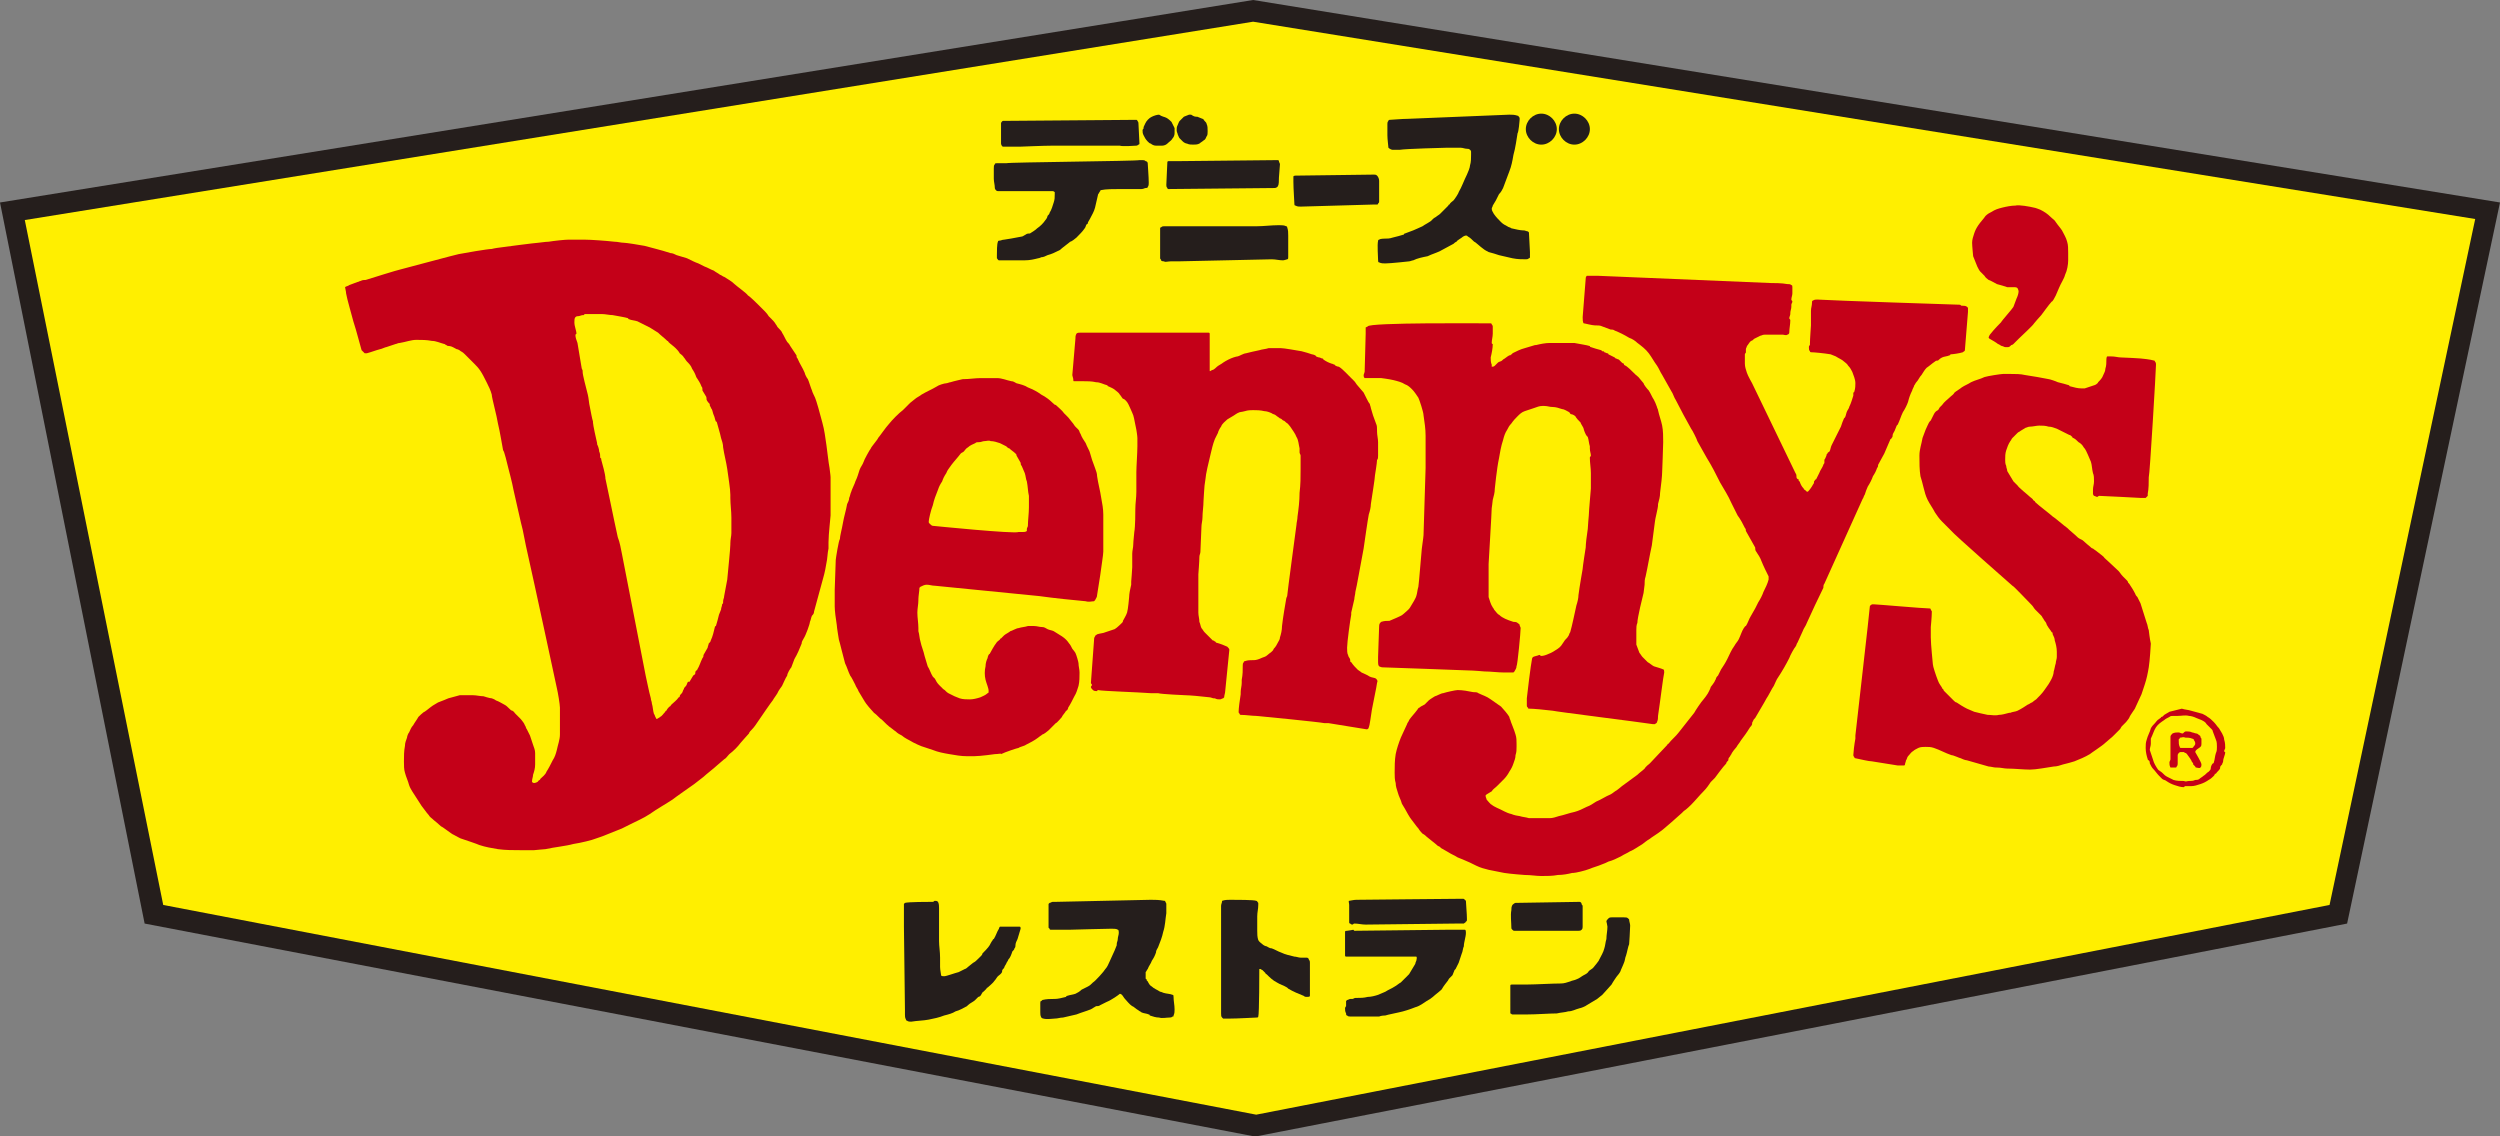
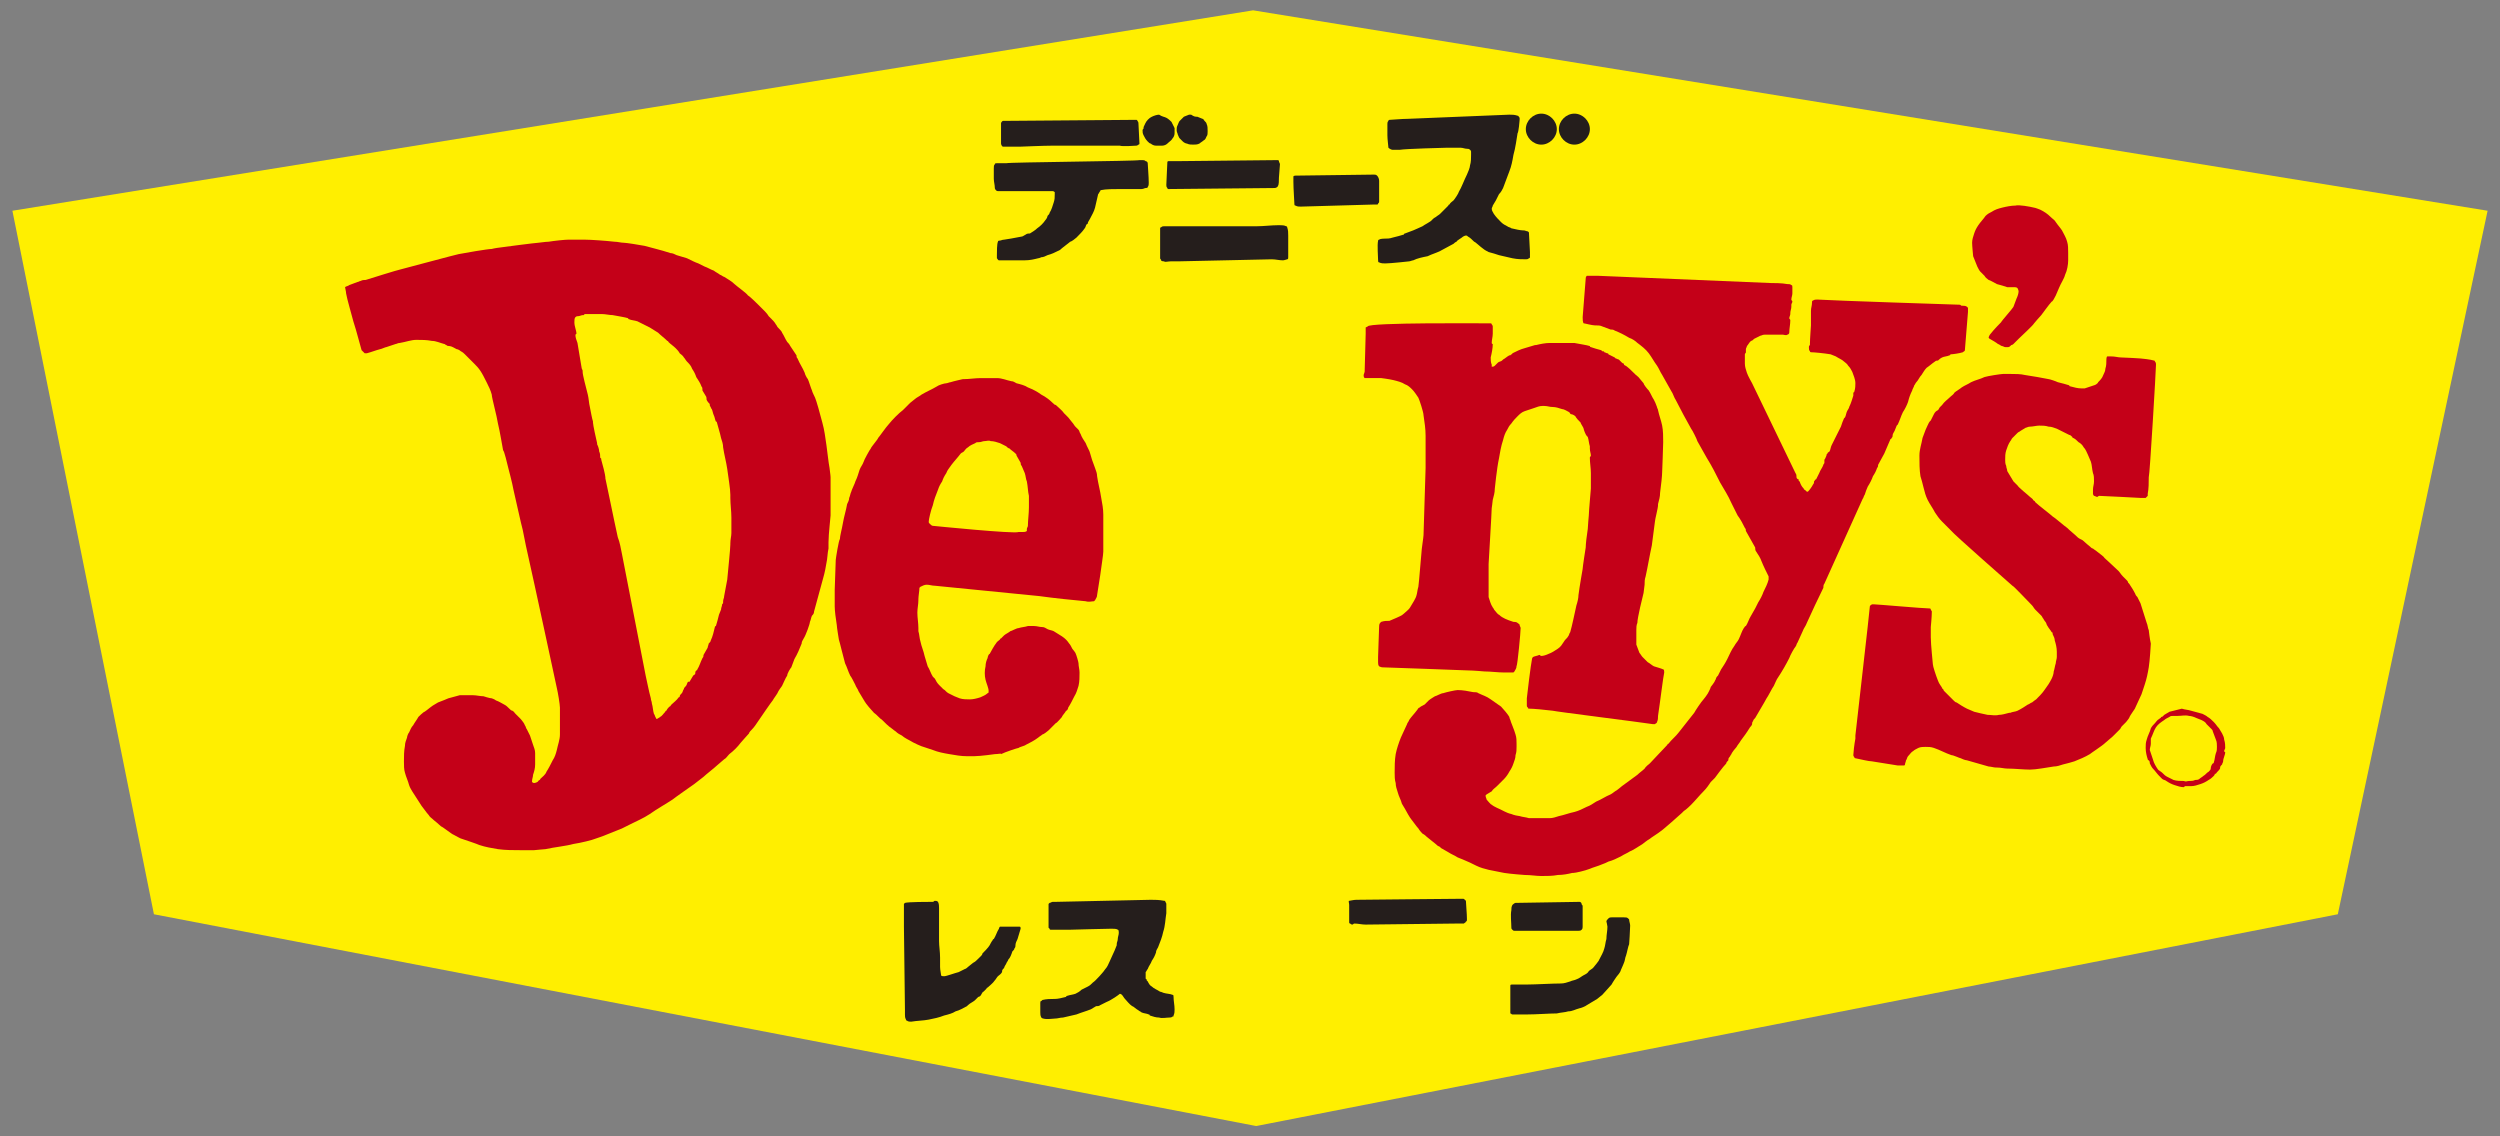
<svg xmlns="http://www.w3.org/2000/svg" version="1.1" id="レイヤー_1" x="0px" y="0px" viewBox="0 0 242 110" style="enable-background:new 0 0 242 110;" xml:space="preserve">
  <rect x="0" y="0" width="242" height="110" fill="#808080" stroke="none" />
  <style type="text/css">
	.st0{fill:#FFEF00;}
	.st1{fill:#251E1C;}
	.st2{fill:#C40018;}
</style>
  <g>
    <polygon class="st0" points="1.2,20.4 14.9,88.5 121.6,109 226.3,88.5 240.8,20.4 121.3,1  " />
-     <path class="st1" d="M121.6,110l-0.2,0L14,89.4L0,19.6L121.3,0L242,19.6l-14.8,69.8L121.6,110z M15.8,87.6l105.8,20.3l103.9-20.3   l14.1-66.4L121.3,2.1L2.4,21.3L15.8,87.6z" />
    <path class="st1" d="M101.9,14.1c-0.9,0-3.1,0.1-3.2,0.1c-0.5,0-1.5,0-1.6,0c-0.1,0-0.2-0.2-0.2-0.3c0-0.3,0-1.6,0-2   c0,0,0.1-0.2,0.2-0.2c0.1,0,0.3,0,0.3,0l12.6-0.1c0,0,0.1,0,0.1,0.1c0,0,0.1,0.1,0.1,0.2c0,0.3,0.1,1.7,0.1,2c0,0,0,0.1-0.1,0.1   c0,0-0.1,0.1-0.2,0.1c0,0-1.4,0.1-1.6,0L101.9,14.1" />
    <path class="st1" d="M112.9,11.4c0.2,0.1,0.4,0.3,0.5,0.4c0.1,0.2,0.2,0.4,0.3,0.6c0,0.2,0,0.3,0,0.5c0,0.2-0.1,0.4-0.2,0.5   c-0.1,0.2-0.3,0.3-0.5,0.5c-0.1,0.1-0.3,0.2-0.5,0.2c-0.2,0-0.4,0-0.6,0c-0.2,0-0.4-0.1-0.5-0.2c-0.1,0-0.2-0.1-0.3-0.2   c-0.2-0.2-0.3-0.4-0.4-0.6c-0.1-0.2-0.1-0.3-0.1-0.5c0-0.1,0.1-0.1,0.1-0.2c0,0,0-0.1,0-0.1c0.1-0.2,0.2-0.5,0.4-0.7   c0.1-0.1,0.2-0.2,0.4-0.3c0.2-0.1,0.5-0.2,0.7-0.2C112.5,11.3,112.7,11.3,112.9,11.4" />
    <path class="st1" d="M115.9,11.3c0.2,0.1,0.3,0.1,0.5,0.2c0.1,0,0.1,0.1,0.2,0.2c0.1,0.1,0.2,0.2,0.2,0.3c0.1,0.2,0.1,0.4,0.1,0.7   c0,0.2,0,0.4-0.1,0.5c-0.1,0.2-0.1,0.3-0.3,0.4c-0.1,0.1-0.3,0.2-0.4,0.3c-0.2,0.1-0.4,0.1-0.6,0.1c-0.2,0-0.4,0-0.6-0.1   c-0.1,0-0.3-0.1-0.4-0.2c-0.1-0.1-0.2-0.2-0.3-0.3c-0.1-0.1-0.1-0.2-0.2-0.4c0-0.1-0.1-0.2-0.1-0.4c0-0.2,0-0.3,0.1-0.5   c0.1-0.2,0.1-0.3,0.2-0.4c0.1-0.1,0.3-0.3,0.4-0.4c0.2-0.1,0.3-0.1,0.5-0.2c0,0,0.1,0,0.2,0C115.6,11.3,115.7,11.3,115.9,11.3" />
    <path class="st1" d="M146.1,11.1c0.3,0,0.5,0,0.8,0.1c0.1,0,0.1,0.1,0.2,0.2c0,0.1,0,0.1,0,0.2c0,0.1-0.1,1.2-0.2,1.3   c-0.1,0.6-0.2,1.4-0.4,2.1c-0.1,0.6-0.2,1.1-0.4,1.6c-0.2,0.5-0.4,1.1-0.6,1.6c-0.1,0.2-0.2,0.4-0.4,0.6c-0.1,0.2-0.2,0.4-0.3,0.6   c-0.1,0.2-0.2,0.3-0.3,0.5c0,0.1-0.1,0.2-0.1,0.3c0,0.2,0.1,0.3,0.2,0.5c0.2,0.3,0.5,0.6,0.7,0.8c0.2,0.2,0.4,0.3,0.6,0.4   c0.1,0.1,0.3,0.1,0.4,0.2c0.4,0.1,0.9,0.2,1.1,0.2c0,0,0,0,0.1,0c0.1,0,0.3,0.1,0.4,0.1c0,0,0.1,0.1,0.1,0.1c0,0.2,0.1,1.7,0.1,1.9   c0,0.2,0,0.3,0,0.5c0,0,0,0.1-0.1,0.1c-0.1,0.1-0.2,0.1-0.3,0.1c-0.4,0-0.8,0-1.3-0.1c-0.4-0.1-0.9-0.2-1.3-0.3   c-0.3-0.1-0.6-0.2-1-0.3c0,0-0.4-0.2-0.5-0.3c-0.3-0.2-0.8-0.7-0.9-0.7c-0.2-0.2-0.4-0.4-0.6-0.5c-0.1-0.1-0.1-0.1-0.2-0.1   c-0.1,0-0.3,0.1-0.4,0.2c0,0-0.3,0.2-0.3,0.2c-0.1,0.1-0.2,0.1-0.2,0.2c-0.1,0-0.3,0.2-0.3,0.2c-0.4,0.2-0.9,0.5-1.3,0.7   c-0.4,0.2-0.8,0.3-1.2,0.5c-0.5,0.1-1,0.2-1.4,0.4c-0.1,0-0.3,0.1-0.4,0.1c0,0-1.8,0.2-2.3,0.2c-0.2,0-0.4,0-0.6-0.1   c-0.1,0-0.1-0.1-0.1-0.2c0-0.3-0.1-1.5,0-1.9c0,0,0-0.1,0.1-0.1c0.1-0.1,0.5-0.1,0.5-0.1c0.3,0,0.5,0,0.8-0.1   c0.4-0.1,0.8-0.2,1.1-0.3c0,0,0-0.1,0.1-0.1c0.3-0.1,0.5-0.2,0.8-0.3c0,0,0.7-0.3,0.9-0.4c0.1-0.1,0.9-0.5,0.9-0.6   c0.1-0.1,0.2-0.2,0.4-0.3c0.1-0.1,0.3-0.2,0.4-0.3c0.2-0.2,0.3-0.3,0.5-0.5c0.1-0.1,0.2-0.2,0.3-0.3c0,0,0-0.1,0.1-0.1   c0.1-0.2,0.3-0.3,0.4-0.4c0.1-0.1,0.5-0.7,0.5-0.8c0.3-0.5,0.5-1.1,0.8-1.7c0.1-0.2,0.3-0.7,0.3-0.9c0.1-0.3,0.1-0.7,0.1-1   c0-0.1,0-0.2,0-0.3c0-0.1,0-0.1-0.1-0.2c-0.1-0.1-0.2-0.1-0.3-0.1c-0.2,0-0.4-0.1-0.6-0.1c-0.1,0-1.2,0-1.4,0c-0.1,0-4,0.1-4.5,0.2   c0,0-0.3,0-0.3,0c-0.1,0-0.3,0-0.4,0c-0.1,0-0.3-0.1-0.4-0.2c0-0.1-0.1-0.8-0.1-1.2c0-0.4,0-0.7,0-1.1c0-0.1,0-0.2,0.1-0.3   c0,0,0-0.1,0.1-0.1c0.2,0,1.2-0.1,1.8-0.1L146.1,11.1" />
    <path class="st1" d="M110.3,15.5c0.1,0,0.3,0,0.3,0c0.1,0,0.2,0,0.3,0.1c0.1,0,0.2,0.1,0.2,0.2c0,0.2,0.1,1.3,0.1,1.9   c0,0.1,0,0.3-0.1,0.4c0,0.1-0.1,0.1-0.2,0.1c-0.1,0-0.2,0.1-0.4,0.1c-0.7,0-1.3,0-2,0c-0.6,0-1.5,0-1.9,0.1c0,0-0.1,0-0.1,0.1   c-0.1,0.1-0.1,0.2-0.2,0.3c-0.1,0.4-0.2,0.9-0.3,1.3c-0.1,0.4-0.3,0.7-0.5,1.1c-0.1,0.2-0.2,0.3-0.2,0.4c0,0.1-0.1,0.1-0.1,0.1   c-0.1,0.1-0.1,0.3-0.2,0.4c-0.2,0.3-0.5,0.6-0.8,0.9c-0.1,0.1-0.5,0.4-0.6,0.4c-0.1,0.1-0.8,0.6-1,0.8c-0.4,0.2-0.8,0.4-1.2,0.5   c-0.2,0.1-0.4,0.2-0.6,0.2c0,0-0.2,0.1-0.3,0.1c-0.4,0.1-0.8,0.2-1.3,0.2c-0.4,0-1.5,0-1.5,0c-0.1,0-0.4,0-0.4,0   c-0.2,0-0.4,0-0.6,0c-0.1,0-0.1-0.1-0.2-0.2c0,0,0-0.2,0-0.3c0-0.3,0-1.1,0.1-1.3c0-0.1,0.1-0.1,0.1-0.1c0.2,0,0.3-0.1,0.5-0.1   c0.1,0,1.2-0.2,1.7-0.3c0.1,0,0.2-0.1,0.4-0.2c0.1-0.1,0.3-0.1,0.4-0.1c0.3-0.2,0.5-0.3,0.7-0.5c0.3-0.2,0.6-0.5,0.8-0.8   c0.1-0.1,0.2-0.3,0.2-0.4c0.1-0.1,0.2-0.2,0.2-0.3c0.2-0.3,0.3-0.7,0.4-1c0.1-0.3,0.1-0.5,0.1-0.8c0-0.1,0-0.1,0-0.2   c0,0-0.1-0.1-0.2-0.1c-0.1,0-0.2,0-0.3,0c-0.1,0-0.3,0-0.4,0c-1,0-2.2,0-3.1,0c-0.2,0-0.3,0-0.5,0c-0.1,0-0.1,0-0.2,0   c-0.1,0-0.2,0-0.3,0c-0.1,0-0.1,0-0.2,0c-0.1,0-0.2,0-0.3,0c-0.1,0-0.1,0-0.2-0.1c0,0-0.1-0.1-0.1-0.2c0-0.3-0.1-0.6-0.1-0.9   c0-0.2,0-0.8,0-1c0-0.2,0-0.3,0.1-0.4c0-0.1,0.1-0.1,0.2-0.1c0.2,0,0.7,0,0.9,0C97.7,15.7,110,15.6,110.3,15.5" />
    <path class="st1" d="M123.8,17.2c0,0.3,0,0.7-0.1,0.8c0,0.1-0.2,0.2-0.3,0.2l-10.3,0.1c0,0-0.1,0-0.1-0.1c-0.1-0.1-0.1-0.2-0.1-0.3   c0-0.3,0.1-2,0.1-2.2c0-0.1,0.1-0.1,0.1-0.1c0.2,0,0.5,0,0.7,0l9.7-0.1c0.1,0,0.1,0,0.2,0c0,0,0.1,0,0.1,0.1c0,0.1,0.1,0.2,0.1,0.3   L123.8,17.2" />
    <path class="st1" d="M125.9,20c-0.2,0-0.3,0-0.5-0.1c0,0-0.1,0-0.1-0.1c0-0.2-0.1-1.5-0.1-2.2c0-0.2,0-0.4,0-0.5   c0-0.1,0.2-0.1,0.2-0.1l7.6-0.1c0.1,0,0.2,0,0.3,0.1c0.1,0.1,0.2,0.3,0.2,0.5c0,0.5,0,1.2,0,1.7c0,0.1,0,0.2,0,0.3   c0,0.1,0,0.1-0.1,0.2c0,0.1-0.1,0.1-0.1,0.1c-0.1,0-0.3,0-0.4,0L125.9,20" />
    <path class="st2" d="M55,23.2c0.5,0,1.5,0,1.6,0c0.6,0,2,0.1,2.9,0.2c0.3,0,0.6,0.1,0.9,0.1c0.2,0,1.5,0.2,2,0.3   c0.7,0.2,1.6,0.4,2.5,0.7c0.2,0,0.4,0.1,0.6,0.2c0,0,0.7,0.2,1,0.3c0.4,0.2,0.8,0.4,1.1,0.5c0.2,0.1,0.4,0.2,0.6,0.3   c0.3,0.1,0.6,0.3,0.9,0.4c0.1,0.1,0.5,0.3,0.6,0.4c0.1,0,0.3,0.2,0.4,0.2c0.3,0.2,0.7,0.4,1,0.7c0.2,0.2,1.2,0.9,1.3,1.1   c0.2,0.1,0.9,0.8,1,0.9c0.2,0.2,0.4,0.4,0.6,0.6c0,0,0.3,0.3,0.4,0.5c0.1,0.1,0.3,0.3,0.3,0.3c0.1,0.1,0.3,0.3,0.4,0.5   c0.1,0.1,0.1,0.2,0.2,0.3c0.1,0.1,0.4,0.4,0.4,0.5c0.2,0.3,0.3,0.6,0.5,0.9c0.1,0.1,0.2,0.2,0.3,0.4c0.2,0.3,0.4,0.6,0.6,0.9   c0,0.1,0,0.2,0.1,0.3c0.2,0.5,0.5,0.9,0.7,1.4c0,0.1,0.2,0.5,0.3,0.6c0.1,0.2,0.3,0.9,0.4,1.1c0,0.1,0.3,0.7,0.3,0.7   c0.1,0.2,0.5,1.6,0.7,2.4c0.2,0.7,0.3,1.5,0.4,2.2c0.1,0.7,0.2,1.7,0.3,2.2c0,0.1,0.1,0.7,0.1,0.9c0,0.1,0,1.1,0,1.3   c0,0.1,0,2.4,0,2.4c0,0.2-0.2,1.8-0.2,2.6c0,0.2,0,0.6,0,0.6c-0.1,0.4-0.1,1-0.2,1.4c0,0.1-0.2,1.1-0.3,1.4   c-0.2,0.8-0.7,2.5-0.9,3.3c0,0.2-0.1,0.3-0.2,0.4c-0.1,0.2-0.1,0.4-0.2,0.6c0,0.2-0.4,1.3-0.6,1.6c-0.1,0.2-0.2,0.3-0.2,0.5   c-0.2,0.5-0.4,1-0.7,1.5c-0.1,0.3-0.2,0.5-0.3,0.8c-0.1,0.1-0.4,0.6-0.4,0.8c-0.2,0.3-0.3,0.6-0.5,1c0,0-0.3,0.4-0.4,0.6   c0,0.1-0.4,0.6-0.5,0.8c-0.1,0.1-1.2,1.7-1.4,2c-0.2,0.3-0.4,0.6-0.6,0.8c-0.1,0.1-0.3,0.3-0.3,0.4c-0.2,0.2-0.7,0.8-0.8,0.9   c-0.3,0.4-0.7,0.8-1.1,1.1c-0.2,0.2-0.3,0.4-0.5,0.5c-0.1,0.1-0.6,0.5-0.7,0.6c-0.2,0.2-1.1,0.9-1.3,1.1c-0.1,0.1-0.8,0.6-0.9,0.7   c0,0-2,1.4-2.1,1.5c-0.6,0.4-1.5,0.9-2.2,1.4c-0.6,0.4-1.3,0.7-1.9,1c-0.2,0.1-0.8,0.4-0.8,0.4c-0.5,0.2-1,0.4-1.5,0.6   c-0.2,0.1-1.1,0.4-1.1,0.4c-0.2,0.1-1.4,0.4-2.1,0.5c-0.7,0.2-1.8,0.3-2.7,0.5c-0.2,0-1,0.1-1.1,0.1c-0.4,0-0.9,0-1.3,0   c-0.7,0-1.5,0-2.2-0.1c-0.6-0.1-1.2-0.2-1.8-0.4c-0.2-0.1-1.4-0.5-1.7-0.6c-0.1,0-0.6-0.3-0.8-0.4c-0.1,0-1.1-0.8-1.2-0.8   c-0.2-0.2-0.7-0.6-0.7-0.6c-0.2-0.2-0.4-0.3-0.5-0.5c-0.2-0.2-0.6-0.8-0.7-0.9c-0.2-0.3-0.9-1.4-0.9-1.4c-0.1-0.2-0.2-0.3-0.3-0.6   c-0.1-0.4-0.3-0.8-0.4-1.2c-0.1-0.3-0.1-0.7-0.1-1.1c0-0.5,0-1,0.1-1.5c0-0.3,0.1-0.5,0.2-0.8c0-0.1,0.1-0.4,0.2-0.5   c0.1-0.2,0.2-0.5,0.4-0.7c0.1-0.2,0.4-0.6,0.5-0.8c0,0,0.5-0.5,0.6-0.5c0.3-0.2,0.5-0.4,0.8-0.6c0.2-0.1,0.3-0.2,0.5-0.3   c0.3-0.1,1-0.4,1-0.4c0.4-0.1,0.7-0.2,1.1-0.3c0.1,0,0.6,0,0.8,0c0.1,0,0.5,0,0.5,0c0.3,0,0.7,0.1,1,0.1c0,0,0.6,0.2,0.8,0.2   c0,0,0.3,0.1,0.4,0.2c0.3,0.1,0.6,0.3,0.8,0.4c0.2,0.1,0.3,0.2,0.5,0.4c0.1,0.1,0.2,0.2,0.3,0.2c0.1,0.1,0.2,0.1,0.2,0.2   c0.2,0.2,0.6,0.6,0.6,0.6c0.1,0.1,0.4,0.5,0.4,0.6c0.1,0.1,0.1,0.3,0.2,0.4c0.1,0.2,0.2,0.4,0.3,0.6c0.1,0.3,0.2,0.6,0.3,0.9   c0.1,0.3,0.2,0.5,0.2,0.8c0,0.4,0,0.7,0,1.1c0,0.4-0.1,0.7-0.2,1c0,0.2-0.1,0.4-0.1,0.6c0,0,0,0.1,0,0.1c0,0,0.1,0.1,0.2,0.1   c0.1,0,0.4-0.1,0.4-0.2c0.1-0.1,0.2-0.1,0.2-0.2c0.2-0.2,0.5-0.4,0.6-0.7c0.2-0.3,0.4-0.7,0.6-1.1c0.2-0.3,0.3-0.6,0.4-1   c0.1-0.5,0.3-1,0.3-1.5c0-0.3,0-0.6,0-0.9c0,0,0-1.7,0-1.7c0-0.3-0.2-1.5-0.3-1.9c0,0-2.1-9.8-3-13.8c-0.1-0.5-0.2-1-0.3-1.5   c-0.1-0.3-0.8-3.5-0.9-3.9c-0.1-0.6-0.5-2.1-0.5-2.1c-0.1-0.4-0.4-1.7-0.5-1.7c-0.1-0.5-0.3-1.8-0.5-2.6c-0.1-0.7-0.6-2.5-0.6-2.8   c-0.1-0.4-0.3-0.8-0.5-1.2c-0.2-0.4-0.4-0.8-0.6-1.1c-0.2-0.3-0.4-0.5-0.6-0.7c-0.3-0.3-0.6-0.6-0.9-0.9c-0.1-0.1-0.2-0.2-0.4-0.3   c-0.1-0.1-0.3-0.2-0.4-0.2c-0.2-0.1-0.5-0.3-0.7-0.3c-0.1,0-0.2,0-0.3-0.1c-0.1,0-0.1-0.1-0.2-0.1c-0.4-0.1-0.8-0.3-1.2-0.3   c-0.5-0.1-1-0.1-1.5-0.1c-0.5,0-1,0.2-1.6,0.3c-0.2,0-0.3,0.1-0.4,0.1c-0.3,0.1-0.9,0.3-0.9,0.3c-0.1,0-0.5,0.2-0.6,0.2   c-0.4,0.1-0.9,0.3-1.3,0.4c-0.1,0-0.1,0-0.2,0c-0.1-0.1-0.2-0.2-0.3-0.3c-0.1-0.3-0.5-1.9-0.8-2.8c-0.2-0.8-0.6-2.1-0.7-2.7   c0-0.2-0.1-0.5-0.1-0.6c0.1-0.1,0.3-0.1,0.4-0.2c0.3-0.1,0.5-0.2,0.8-0.3c0.1,0,0.2-0.1,0.3-0.1c0.2-0.1,0.3-0.1,0.5-0.1   c0.3-0.1,3.2-1,3.3-1c0.4-0.1,5.6-1.5,5.7-1.5c0.5-0.1,2.8-0.5,3.2-0.5c0,0,0.4-0.1,0.5-0.1c0.7-0.1,3.8-0.5,4-0.5   c0.1,0,0.7-0.1,1-0.1C53.7,23.3,54.7,23.2,55,23.2" />
    <path class="st1" d="M114,25.3c-0.2,0-0.5,0-0.7,0c-0.2,0-0.6,0.1-0.6,0c0,0-0.3,0-0.3-0.1c0-0.1-0.1-0.1-0.1-0.2c0-0.3,0-0.6,0-1   c0-0.2,0-0.3,0-0.5c0-0.1,0-0.1,0-0.2c0-0.4,0-0.8,0-1.2c0,0,0-0.1,0.1-0.1c0.1-0.1,0.2-0.1,0.3-0.1c0,0,0,0,0.1,0   c0.1,0,0.1,0,0.1,0l8.8,0c0.6,0,1.4-0.1,2-0.1c0,0,0,0,0.1,0c0,0,0.1,0,0.1,0c0.2,0,0.4,0,0.6,0.1c0,0,0.1,0,0.1,0.1   c0.1,0.3,0.1,0.5,0.1,0.8c0,0.7,0,1.1,0,1.8c0,0.1,0,0.3,0,0.3c0,0.1,0,0.2-0.1,0.2c0,0-0.3,0.1-0.4,0.1c-0.4,0-0.7-0.1-1.1-0.1   L114,25.3" />
    <path class="st2" d="M196.9,20.1c0.1,0,0.6,0.2,0.6,0.2c0.4,0.2,0.7,0.4,1,0.7c0.2,0.2,0.4,0.3,0.5,0.5c0.2,0.3,0.4,0.5,0.6,0.8   c0.2,0.4,0.4,0.7,0.5,1.1c0.1,0.3,0.1,0.7,0.1,1.1c0,0.2,0,0.7,0,0.7c0,0.4-0.1,1-0.3,1.4c-0.1,0.4-0.4,0.8-0.6,1.3   c-0.1,0.2-0.2,0.5-0.3,0.7c-0.1,0.2-0.3,0.6-0.4,0.6c-0.2,0.2-1,1.3-1,1.3c-0.2,0.2-0.7,0.8-0.7,0.8c-0.1,0.2-1.3,1.3-1.5,1.5   c-0.1,0.1-0.5,0.5-0.5,0.5c-0.1,0.1-0.2,0.1-0.2,0.1c-0.1,0.1-0.2,0.2-0.3,0.2c-0.1,0-0.2,0-0.3,0c-0.1,0-0.2-0.1-0.3-0.1   c-0.1,0-0.3-0.2-0.4-0.2c-0.1-0.1-0.6-0.4-0.8-0.5c0,0-0.1-0.1-0.1-0.1c0-0.1,0.1-0.3,0.2-0.4c0.3-0.4,1-1.1,1-1.1   c0.1-0.2,1.1-1.3,1.2-1.5c0.1-0.3,0.2-0.5,0.3-0.8c0.1-0.2,0.2-0.5,0.2-0.7c0-0.1-0.1-0.3-0.1-0.3c-0.1-0.1-0.2-0.1-0.3-0.1   c-0.2,0-0.5,0-0.7,0c-0.3-0.1-0.6-0.2-1-0.3c-0.2-0.1-0.7-0.4-0.8-0.4c-0.1-0.1-0.3-0.2-0.4-0.4c0,0-0.3-0.3-0.4-0.4   c-0.1-0.1-0.2-0.3-0.3-0.5c-0.1-0.3-0.3-0.7-0.4-1c0,0-0.1-1-0.1-1.3c0-0.3,0.1-0.6,0.2-0.9c0.1-0.3,0.2-0.5,0.4-0.8   c0.2-0.3,0.5-0.6,0.7-0.9c0.2-0.2,0.4-0.3,0.6-0.4c0.3-0.2,0.6-0.3,1-0.4c0.4-0.1,0.9-0.2,1.3-0.2C195.4,19.8,196.5,20,196.9,20.1" />
    <path class="st2" d="M190.2,33.9c0,0.1-0.1,0.1-0.2,0.2c-0.3,0.1-1,0.2-1.2,0.2c0,0,0,0.1-0.1,0.1c-0.2,0.1-0.5,0.1-0.7,0.2   c-0.2,0.1-0.3,0.2-0.4,0.3c-0.1,0-0.2,0-0.3,0.1c-0.3,0.2-0.5,0.4-0.8,0.6c-0.2,0.2-0.3,0.4-0.5,0.7c-0.2,0.2-0.3,0.5-0.5,0.7   c-0.1,0.1-0.1,0.2-0.2,0.3c0,0.1-0.2,0.4-0.2,0.5c-0.2,0.4-0.3,0.7-0.4,1.1c-0.1,0.3-0.3,0.7-0.5,1c-0.2,0.4-0.3,0.8-0.5,1.2   c0,0,0,0-0.1,0.1c-0.1,0.2-0.1,0.3-0.2,0.5c-0.1,0.2-0.2,0.3-0.2,0.5c0,0.1,0,0.1-0.1,0.2c0,0.1-0.1,0.1-0.1,0.1   c-0.2,0.5-0.4,0.9-0.6,1.4c-0.2,0.4-0.4,0.7-0.6,1.1c0,0.1,0,0.2-0.1,0.3c-0.1,0.3-0.2,0.5-0.4,0.8c-0.1,0.3-0.3,0.7-0.5,1   c-0.1,0.2-0.2,0.5-0.3,0.8c-0.1,0.1-0.1,0.3-0.2,0.4l-3.7,8.2c-0.1,0.1-0.1,0.3-0.1,0.4c-0.5,1-1.1,2.3-1.6,3.4   c-0.1,0.3-0.3,0.5-0.4,0.8c-0.2,0.4-0.3,0.7-0.5,1.1c-0.1,0.1-0.1,0.3-0.2,0.4c-0.1,0.1-0.5,0.8-0.6,1.1c-0.3,0.6-0.7,1.3-1.1,1.9   c-0.1,0.1-0.3,0.6-0.4,0.8c-0.1,0.1-0.6,1.1-0.7,1.2c-0.2,0.4-1,1.7-1.1,1.9c-0.1,0.1-0.2,0.2-0.2,0.3c-0.1,0.1-0.1,0.2-0.1,0.3   c0,0.1-0.2,0.3-0.2,0.3c-0.3,0.5-0.6,0.9-0.9,1.3c-0.1,0.2-0.3,0.4-0.4,0.6c-0.1,0.1-0.5,0.6-0.5,0.7c-0.1,0.1-0.1,0.2-0.2,0.3   c-0.1,0.1-0.1,0.2-0.1,0.3c-0.1,0.1-0.2,0.2-0.2,0.3c-0.3,0.3-1.1,1.4-1.1,1.4c-0.1,0.1-0.3,0.3-0.4,0.4c-0.2,0.3-0.4,0.6-0.7,0.9   c-0.4,0.4-0.8,0.9-1.2,1.3c0,0-0.5,0.5-0.7,0.6c0,0-0.2,0.2-0.2,0.2c-0.1,0.1-1.9,1.7-2.1,1.8c-0.1,0.1-0.9,0.6-1,0.7   c-0.2,0.1-0.7,0.5-0.7,0.5c-0.3,0.2-1.1,0.7-1.2,0.7c-0.3,0.2-0.6,0.3-0.9,0.5c-0.4,0.2-0.8,0.4-1.2,0.5c-0.2,0.1-0.4,0.2-0.7,0.3   c-0.2,0.1-0.9,0.3-1.1,0.4c-0.5,0.2-1.4,0.4-1.6,0.4c0,0,0,0-0.1,0c-0.4,0.1-0.9,0.2-1.4,0.2c-0.5,0.1-1.1,0.1-1.6,0.1   c-0.5,0-1-0.1-1.6-0.1c0,0-1.4-0.1-2-0.2c-0.5-0.1-1-0.2-1.5-0.3c-0.4-0.1-0.8-0.2-1.2-0.4c-0.4-0.2-0.8-0.4-1.3-0.6   c-0.2-0.1-0.3-0.1-0.5-0.2c-0.3-0.2-0.6-0.3-0.9-0.5c-0.2-0.1-0.5-0.3-0.7-0.4c-0.1-0.1-0.2-0.2-0.3-0.2c-0.2-0.2-1-0.8-1.1-0.9   c-0.1-0.1-0.2-0.2-0.4-0.3c0,0-0.3-0.3-0.4-0.5c-0.2-0.2-0.6-0.8-0.7-0.9c-0.1-0.1-0.5-0.8-0.6-1c-0.1-0.2-0.2-0.3-0.3-0.5   c-0.1-0.4-0.3-0.7-0.4-1.1c-0.1-0.3-0.2-0.6-0.2-0.9c-0.1-0.3-0.1-0.7-0.1-1c0-0.6,0-1.2,0.1-1.8c0.1-0.5,0.3-1.1,0.5-1.6   c0.2-0.4,0.4-0.9,0.6-1.3c0-0.1,0.2-0.3,0.2-0.4c0.2-0.3,0.5-0.6,0.8-1c0,0,0.1-0.2,0.2-0.2c0.1-0.1,0.3-0.2,0.5-0.3   c0.1-0.1,0.3-0.3,0.4-0.4c0.1-0.1,0.6-0.4,0.6-0.4c0.1,0,0.6-0.3,0.8-0.3c0.3-0.1,1.2-0.3,1.4-0.3c0.5,0,1,0.1,1.5,0.2   c0.2,0,0.4,0,0.5,0.1c0.4,0.2,0.8,0.3,1.2,0.6c0.3,0.2,0.7,0.5,1,0.7c0.2,0.2,0.7,0.8,0.8,1c0,0.1,0.1,0.3,0.1,0.3   c0,0.1,0.4,1,0.5,1.4c0.1,0.3,0.1,0.6,0.1,0.9c0,0.1,0,0.2,0,0.3c0,0.3,0,0.5-0.1,0.8c0,0.3-0.1,0.5-0.2,0.8   c-0.1,0.3-0.2,0.5-0.4,0.8c-0.1,0.2-0.3,0.5-0.5,0.7c-0.2,0.2-0.5,0.5-0.7,0.7c-0.2,0.2-0.4,0.3-0.5,0.5c-0.2,0.1-0.3,0.2-0.5,0.3   c0,0-0.1,0.1-0.1,0.1c0,0.2,0.1,0.3,0.1,0.4c0.1,0.1,0.4,0.5,0.5,0.5c0.1,0.1,0.3,0.2,0.5,0.3c0.5,0.2,0.9,0.5,1.4,0.6   c0.2,0.1,0.7,0.2,0.8,0.2c0.3,0.1,0.6,0.1,0.9,0.2c0.1,0,0.3,0,0.4,0c0.5,0,1,0,1.6,0c0.3,0,0.6-0.1,0.9-0.2c0.5-0.1,1-0.3,1.5-0.4   c0.4-0.1,0.8-0.3,1.2-0.5c0.3-0.1,0.6-0.3,0.9-0.5c0.5-0.2,0.9-0.5,1.4-0.7c0.2-0.1,0.4-0.3,0.6-0.4c0,0,0.4-0.3,0.5-0.4   c0.4-0.3,1.5-1.1,1.5-1.1c0.2-0.2,0.5-0.4,0.7-0.6c0.1-0.2,0.5-0.5,0.5-0.5c0.3-0.3,1.3-1.4,1.7-1.8c0,0,0-0.1,0.1-0.1   c0.3-0.4,0.7-0.7,1-1.1c0.1-0.1,1.4-1.8,1.5-1.9c0.1-0.2,0.7-1.1,0.9-1.3c0.1-0.1,0.3-0.4,0.3-0.4c0.1-0.1,0.4-0.7,0.4-0.8   c0,0,0.4-0.5,0.4-0.6c0.1-0.1,0.1-0.3,0.2-0.4c0,0,0.1-0.1,0.1-0.1c0.1-0.2,0.2-0.4,0.3-0.6c0.2-0.3,0.4-0.6,0.6-1   c0.2-0.4,0.4-0.9,0.7-1.3c0.1-0.2,0.3-0.4,0.4-0.6c0.2-0.4,0.3-0.8,0.5-1.1c0.1-0.1,0.1-0.2,0.2-0.2c0.2-0.3,0.3-0.7,0.5-1   c0.1-0.2,0.3-0.5,0.4-0.7c0.1-0.2,0.2-0.4,0.3-0.6c0.2-0.3,0.4-0.7,0.5-1c0.2-0.4,0.4-0.8,0.5-1.2c0-0.1,0-0.2,0-0.3   c-0.2-0.4-0.5-1-0.7-1.5c-0.1-0.3-0.3-0.6-0.5-0.9c-0.1-0.1-0.1-0.3-0.1-0.4c-0.3-0.5-0.6-1.1-0.9-1.6c0-0.1,0-0.2-0.1-0.3   c-0.2-0.4-0.4-0.8-0.7-1.2c-0.2-0.4-0.4-0.8-0.6-1.2c-0.3-0.7-0.7-1.3-1.1-2c-0.4-0.8-0.8-1.6-1.3-2.4c-0.3-0.5-0.6-1.1-0.9-1.6   c0-0.1-0.5-1.1-0.6-1.2c-0.4-0.7-1.1-2-1.5-2.8c-0.1-0.1-0.3-0.7-0.4-0.8c-0.3-0.5-0.6-1.1-0.9-1.6c-0.2-0.3-0.3-0.6-0.5-0.9   c-0.3-0.4-0.5-0.8-0.8-1.2c-0.3-0.4-0.7-0.7-1.1-1c-0.2-0.2-0.5-0.4-0.8-0.5c-0.5-0.3-0.9-0.5-1.4-0.7c-0.1-0.1-0.3-0.1-0.4-0.1   c-0.3-0.1-0.5-0.2-0.8-0.3c-0.2-0.1-0.4-0.1-0.6-0.1c0,0,0,0-0.1,0c-0.3,0-1-0.2-1.1-0.2c-0.1-0.1-0.1-0.4-0.1-0.6l0.3-3.8   c0-0.1,0.1-0.2,0.1-0.2c0.2,0,0.5,0,0.7,0c0.2,0,0.3,0,0.4,0l16.7,0.7c0.3,0,1.1,0,1.6,0.1c0.2,0,0.3,0,0.4,0.1   c0.1,0,0.1,0.1,0.1,0.2c0,0.1,0,0.3,0,0.4c0,0,0,0,0,0.1c0,0,0,0,0,0.1c0,0.2-0.1,0.4-0.1,0.6c0,0.1,0.1,0.1,0.1,0.2   c0,0.1-0.1,0.2-0.1,0.3c0,0.1,0,0.2,0,0.2c0,0.2-0.1,0.4-0.1,0.6c0,0,0,0.1,0,0.1c0,0.1-0.1,0.3-0.1,0.4c0,0.1,0.1,0.1,0.1,0.2   c0,0.4-0.1,0.8-0.1,1.2c0,0.1-0.1,0.2-0.2,0.2c-0.1,0.1-0.3,0-0.4,0c-0.3,0-0.7,0-1,0c-0.1,0-0.2,0-0.3,0c-0.1,0-0.2,0-0.3,0   c-0.1,0-0.1,0-0.2,0c-0.2,0-0.3,0.1-0.4,0.1c-0.2,0.1-0.4,0.2-0.6,0.3c-0.1,0.1-0.2,0.2-0.3,0.2c0,0-0.1,0.1-0.1,0.1   c-0.1,0.1-0.2,0.3-0.3,0.4c0,0.1-0.1,0.2-0.1,0.3c0,0.1,0,0.2,0,0.3c0,0.1-0.1,0.1-0.1,0.2c0,0.3,0,0.6,0,0.9   c0,0.3,0.1,0.6,0.2,0.9c0.1,0.3,0.5,1,0.5,1l4.2,8.7c0.1,0.1,0.1,0.3,0.1,0.4c0,0.1,0.1,0.2,0.2,0.2c0,0.1,0,0.2,0.1,0.2   c0.1,0.3,0.2,0.5,0.4,0.7c0,0.1,0.1,0.1,0.2,0.2c0,0,0.1,0.1,0.1,0.1c0,0,0.1,0,0.1,0c0.2-0.2,0.4-0.5,0.5-0.7   c0.1-0.1,0.1-0.2,0.1-0.3c0.1-0.1,0.1-0.2,0.2-0.2c0.1-0.2,0.2-0.4,0.3-0.6c0.1-0.3,0.3-0.5,0.4-0.8c0-0.1,0.1-0.1,0.1-0.2   c0-0.1,0-0.2,0-0.3c0.1-0.1,0.1-0.2,0.2-0.4c0-0.1,0-0.1,0.1-0.2c0-0.1,0.1-0.1,0.2-0.2c0.1-0.2,0.1-0.4,0.2-0.6   c0.3-0.6,0.6-1.2,0.9-1.8c0.1-0.3,0.2-0.6,0.3-0.8c0,0,0,0,0.1-0.1c0.1-0.2,0.1-0.4,0.2-0.6c0.1-0.2,0.2-0.3,0.2-0.4   c0.2-0.4,0.3-0.8,0.4-1.1c0-0.1,0-0.2,0-0.3c0,0,0.1,0,0.1-0.1c0.1-0.3,0.1-0.6,0.1-0.8c0-0.4-0.2-0.8-0.3-1.1   c-0.1-0.2-0.2-0.4-0.4-0.6c-0.1-0.2-0.3-0.3-0.4-0.4c-0.2-0.2-0.5-0.3-0.8-0.5c-0.2-0.1-0.3-0.1-0.5-0.2c-0.6-0.1-1.6-0.2-1.9-0.2   c-0.1,0-0.1-0.1-0.1-0.1c-0.1-0.1-0.1-0.2-0.1-0.4c0-0.1,0-0.1,0.1-0.2c0,0,0-0.1,0-0.1c0-0.5,0.1-1.7,0.1-1.8c0-0.2,0-0.7,0-0.8   c0-0.1,0-0.5,0-0.6c0-0.3,0.1-0.5,0.1-0.8c0-0.1,0-0.2,0.1-0.2c0.1-0.1,0.3-0.1,0.4-0.1c1.5,0.1,13.7,0.5,13.8,0.5   c0.1,0,0.1,0.1,0.2,0.1c0,0,0.1,0,0.1,0c0.1,0,0.3,0,0.4,0.1c0,0,0.1,0.1,0.1,0.1c0,0.1,0,0.3,0,0.4L190.2,33.9" />
    <path class="st0" d="M60.2,53.6c-0.1-0.5-0.2-1.1-0.4-1.6c-0.4-1.8-1.1-5.3-1.2-5.7c0,0,0,0,0-0.1c0-0.2-0.3-1.4-0.4-1.7   c0,0,0,0,0-0.1c0,0-0.1-0.1-0.1-0.1c0-0.2,0-0.4-0.1-0.6c0-0.2-0.1-0.5-0.2-0.7c0,0,0-0.1,0-0.1c-0.1-0.4-0.4-1.8-0.4-2   c0,0,0,0,0-0.1c-0.1-0.3-0.2-0.9-0.3-1.4c-0.1-0.4-0.1-0.8-0.2-1.2c-0.2-0.8-0.5-1.9-0.5-2.2c0,0,0-0.1,0-0.1   c0-0.1-0.1-0.2-0.1-0.3c-0.1-0.7-0.3-1.7-0.4-2.4c-0.1-0.3-0.2-0.5-0.2-0.8c0,0,0.1-0.1,0.1-0.1c0-0.3-0.2-0.7-0.2-1.1   c0-0.2,0-0.4,0.1-0.5c0.1-0.1,0.2-0.1,0.3-0.1c0.1,0,0.3-0.1,0.4-0.1c0,0,0,0,0.1,0c0,0,0.1-0.1,0.1-0.1c0.4,0,1.2,0,1.6,0   c0,0,0,0,0.1,0c0.3,0,0.7,0.1,1,0.1c0.5,0.1,1.2,0.2,1.5,0.3c0,0,0,0.1,0.1,0.1c0.2,0.1,0.5,0.1,0.8,0.2c0.4,0.2,0.8,0.4,1.2,0.6   c0.3,0.2,0.5,0.3,0.8,0.5c0.3,0.3,0.6,0.5,0.9,0.8c0,0,0.1,0,0.1,0.1c0.2,0.2,0.5,0.4,0.7,0.6c0.1,0.1,0.3,0.3,0.4,0.5   c0.1,0.1,0.3,0.2,0.4,0.4c0.1,0.1,0.2,0.3,0.3,0.4c0.2,0.2,0.4,0.4,0.5,0.7c0.2,0.3,0.3,0.5,0.4,0.8c0.2,0.3,0.4,0.6,0.5,0.9   c0.1,0.1,0.1,0.2,0.1,0.4c0.1,0.2,0.2,0.3,0.3,0.5c0.1,0.1,0.1,0.3,0.1,0.4c0.1,0.2,0.2,0.3,0.3,0.4c0,0.1,0,0.2,0.1,0.3   c0,0.1,0.1,0.2,0.1,0.2c0.1,0.2,0.1,0.4,0.2,0.6c0.1,0.2,0.1,0.4,0.2,0.6c0,0,0.1,0,0.1,0.1c0.1,0.4,0.3,1,0.4,1.5   c0.1,0.3,0.2,0.6,0.2,0.9c0.1,0.7,0.3,1.4,0.4,2.1c0.1,0.8,0.3,1.9,0.3,2.5c0,0.1,0,0.2,0,0.3c0,0.6,0.1,1.3,0.1,1.9   c0,0.4,0,0.8,0,1.2c0,0.1,0,0.2,0,0.3c0,0.3-0.1,0.6-0.1,1c0,0,0,0.1,0,0.1c0,0.4-0.2,2.3-0.3,3.4c-0.1,0.5-0.2,1.1-0.3,1.6   c0,0.2-0.1,0.3-0.1,0.5c0,0,0,0.1,0,0.1c0,0.1,0,0.1-0.1,0.2c0,0.2-0.1,0.3-0.1,0.5c-0.1,0.2-0.1,0.3-0.2,0.5   c-0.1,0.4-0.2,0.8-0.3,1.1c0,0-0.1,0-0.1,0.1c-0.1,0.4-0.2,0.9-0.4,1.3c0,0.1-0.1,0.2-0.2,0.3c0,0.1-0.1,0.3-0.1,0.4   c-0.1,0.2-0.3,0.5-0.4,0.7c0,0.1,0,0.2-0.1,0.3c-0.2,0.4-0.3,0.8-0.5,1.1c0,0.1-0.1,0.1-0.1,0.1c-0.1,0.1-0.1,0.2-0.1,0.3   c0,0.1-0.1,0.1-0.2,0.2c-0.1,0.2-0.2,0.3-0.3,0.5c0,0.1-0.1,0.1-0.2,0.1c-0.1,0.1-0.1,0.3-0.2,0.4c-0.1,0.1-0.2,0.2-0.2,0.3   c-0.1,0.1-0.1,0.3-0.2,0.4c-0.1,0.1-0.2,0.2-0.2,0.3c0,0,0,0.1-0.1,0.1c-0.2,0.3-0.5,0.5-0.7,0.7c-0.1,0.1-0.1,0.2-0.2,0.2   c-0.1,0.1-0.2,0.2-0.3,0.4c0,0-0.1,0-0.1,0.1c-0.2,0.2-0.3,0.4-0.5,0.5c-0.1,0.1-0.2,0.1-0.3,0.2c0,0-0.1,0-0.1-0.1   c-0.1-0.1-0.1-0.3-0.2-0.4c-0.1-0.3-0.1-0.7-0.2-1c0-0.2-0.1-0.3-0.1-0.5c-0.2-0.7-0.4-1.8-0.5-2.2L60.2,53.6" />
    <path class="st2" d="M144,31.3c0.1,0,0.2,0,0.3,0c0,0,0.1,0,0.1,0.1c0,0,0.1,0.1,0.1,0.2c0,0.2,0,0.5,0,0.7c0,0.3-0.1,0.6-0.1,0.9   c0,0.1,0.1,0.1,0.1,0.1c0,0.4-0.1,0.9-0.2,1.3c0,0.2,0,0.5,0.1,0.7c0,0.1,0,0.2,0,0.2c0.1,0,0.2,0,0.3-0.1c0.1-0.1,0.2-0.2,0.3-0.3   c0.1-0.1,0.3-0.1,0.4-0.2c0,0,0.1-0.1,0.1-0.1c0.2-0.1,0.4-0.3,0.6-0.4c0.1,0,0.1,0,0.2-0.1c0.1,0,0.1-0.1,0.1-0.1   c0.4-0.2,0.8-0.4,1.2-0.5c0.3-0.1,0.7-0.2,1-0.3c0,0,0,0,0.1,0c0.4-0.1,0.9-0.2,1.3-0.2c0.5,0,1.1,0,1.6,0c0.2,0,0.3,0,0.5,0   c0.1,0,0.2,0,0.3,0c0.5,0.1,1.2,0.2,1.5,0.3c0,0,0,0.1,0.1,0.1c0.3,0.1,0.6,0.2,1,0.3c0,0,0.1,0.1,0.1,0.1c0.1,0,0.2,0,0.2,0.1   c0.1,0,0.2,0.1,0.3,0.1c0.1,0,0.1,0.1,0.1,0.1c0.2,0.1,0.4,0.2,0.6,0.3c0,0,0.1,0.1,0.1,0.1c0.1,0,0.2,0.1,0.3,0.1   c0.1,0.1,0.2,0.2,0.3,0.3c0,0,0.1,0.1,0.2,0.1c0,0,0,0.1,0,0.1c0.1,0.1,0.2,0.1,0.3,0.2c0.4,0.3,0.7,0.7,1.1,1   c0.1,0.1,0.4,0.5,0.5,0.6c0,0.1,0.3,0.5,0.5,0.7c0.2,0.3,0.3,0.6,0.5,0.9c0.1,0.2,0.2,0.4,0.3,0.7c0,0.1,0.1,0.2,0.1,0.3   c0.1,0.5,0.3,1,0.4,1.5c0.1,0.5,0.1,1.1,0.1,1.6c0,0.4-0.1,2.9-0.1,2.9c0,0.3-0.1,1.3-0.2,2c0,0.4-0.1,0.7-0.2,1.1c0,0,0,0.1,0,0.1   c0,0.3-0.3,1.4-0.3,1.6c0,0-0.2,1.5-0.3,2.3c-0.2,0.9-0.4,2.1-0.6,3c-0.1,0.3-0.1,0.5-0.1,0.8c0,0.1-0.1,0.7-0.1,0.8   c-0.1,0.4-0.6,2.4-0.6,2.9c-0.1,0.2-0.1,0.5-0.1,0.7c0,0,0,0,0,0.1c0,0.4,0,0.9,0,1.3c0.1,0.3,0.2,0.5,0.3,0.8   c0.1,0.1,0.2,0.3,0.3,0.4c0.2,0.2,0.4,0.4,0.5,0.5c0.2,0.1,0.4,0.3,0.6,0.4c0.3,0.1,0.7,0.2,0.9,0.3c0.1,0,0.1,0.2,0.1,0.3   c-0.1,0.4-0.4,2.9-0.6,4.2c0,0.2,0,0.4-0.1,0.6c0,0.1-0.1,0.1-0.2,0.2c-0.1,0-0.2,0-0.2,0c-1.3-0.2-9.3-1.2-9.7-1.3   c-0.8-0.1-1.9-0.2-2.3-0.2c0,0-0.1,0-0.1-0.1c-0.1-0.1-0.1-0.1-0.1-0.2c0-0.2,0-0.5,0-0.7c0-0.1,0.4-3.4,0.5-3.8   c0-0.1,0.1-0.2,0.1-0.2c0.2-0.1,0.4-0.1,0.6-0.2c0.1,0,0.1,0.1,0.2,0.1c0.2,0,0.5-0.1,0.7-0.2c0.3-0.1,0.6-0.3,0.9-0.5   c0.3-0.2,0.4-0.4,0.6-0.7c0.1-0.2,0.3-0.3,0.4-0.5c0.1-0.1,0.1-0.3,0.2-0.4c0.2-0.7,0.4-1.7,0.6-2.6c0.1-0.3,0.2-0.7,0.2-1   c0.1-0.8,0.4-2.5,0.4-2.5c0-0.2,0.3-2.1,0.3-2.1c0-0.3,0.1-1.2,0.2-1.8c0-0.2,0.1-1.3,0.1-1.3c0-0.4,0.2-2.5,0.2-2.6   c0-0.5,0-1,0-1.5c0-0.5-0.1-1-0.1-1.5c0-0.1,0.1-0.1,0.1-0.2c0-0.2-0.1-0.4-0.1-0.7c0-0.1,0-0.1,0-0.2c-0.1-0.3-0.1-0.6-0.2-0.9   c0,0,0,0-0.1-0.1c-0.1-0.1-0.3-0.6-0.3-0.7c0-0.1-0.3-0.5-0.3-0.6c-0.2-0.2-0.4-0.4-0.5-0.6c-0.1-0.1-0.3-0.2-0.4-0.2   c-0.1,0-0.1-0.1-0.2-0.2c-0.2-0.1-0.5-0.3-0.7-0.3c-0.3-0.1-0.6-0.2-0.9-0.2c-0.3,0-0.5-0.1-0.8-0.1c0,0-0.2,0-0.2,0   c-0.3,0-0.5,0.1-0.8,0.2c-0.3,0.1-0.6,0.2-0.9,0.3c-0.3,0.1-0.5,0.3-0.7,0.5c-0.2,0.2-0.4,0.4-0.6,0.7c-0.2,0.2-0.3,0.4-0.4,0.6   c-0.2,0.3-0.3,0.6-0.4,1c-0.2,0.6-0.3,1.2-0.4,1.8c-0.2,0.9-0.4,2.9-0.4,2.9c0,0.4-0.1,0.7-0.2,1.1c0,0.1-0.1,0.8-0.1,0.8   c0,0.4-0.3,5.3-0.3,5.4c0,0.2,0,1.6,0,1.7c0,0,0,1.5,0,1.5c0.1,0.3,0.2,0.7,0.4,1c0.1,0.1,0.1,0.2,0.2,0.3c0.1,0.1,0.3,0.4,0.4,0.4   c0.2,0.2,0.4,0.3,0.6,0.4c0.2,0.1,0.5,0.2,0.8,0.3c0.1,0,0.3,0,0.4,0.1c0.1,0.1,0.2,0.1,0.2,0.2c0,0.1,0.1,0.2,0.1,0.3   c0,0.4-0.3,3.6-0.4,3.7c0,0.2-0.1,0.3-0.2,0.5c0,0-0.1,0.1-0.1,0.1c-0.3,0-0.6,0-0.9,0c-0.6,0-1.3-0.1-1.9-0.1c0,0-1.1-0.1-1.6-0.1   c0,0-8-0.3-8.3-0.3c-0.1,0-0.3-0.1-0.3-0.1c-0.1-0.1-0.1-0.3-0.1-0.4c0-0.1,0-0.5,0-0.5c0-0.5,0.1-2.5,0.1-2.9c0-0.1,0-0.3,0.1-0.4   c0,0,0.1-0.1,0.1-0.1c0.3-0.1,0.5-0.1,0.8-0.1c0.2-0.1,0.5-0.2,0.7-0.3c0.2-0.1,0.5-0.2,0.7-0.4c0.2-0.2,0.5-0.4,0.6-0.6   c0.2-0.3,0.6-1,0.6-1.1c0.1-0.3,0.1-0.6,0.2-0.9c0.1-0.8,0.2-2.3,0.3-3.3c0-0.3,0.2-1.5,0.2-1.7l0.2-6.5c0-0.7,0-1.6,0-2.1   c0-0.1,0-0.7,0-1c0-0.7-0.1-1.3-0.2-2c0-0.3-0.4-1.5-0.5-1.7c-0.2-0.3-0.4-0.6-0.6-0.8c-0.2-0.2-0.4-0.4-0.7-0.5   c-0.3-0.2-0.7-0.3-1.1-0.4c-0.4-0.1-1.2-0.2-1.2-0.2c-0.5,0-0.9,0-1.4,0c-0.1,0-0.2,0-0.2,0c-0.1-0.1-0.1-0.2-0.1-0.3   c0,0,0.1-0.3,0.1-0.3l0.1-3.7c0-0.2,0-0.4,0-0.6c0,0,0.2-0.1,0.2-0.1C132.4,31.2,143.9,31.3,144,31.3" />
-     <path class="st2" d="M104.1,32.8c0-0.2,0-0.3,0.1-0.5c0.1-0.1,0.2-0.1,0.4-0.1c0.1,0,0.3,0,0.3,0c0,0,0.1,0,0.1,0l11.1,0   c0.2,0,0.4,0,0.6,0c0.1,0,0.2,0,0.3,0c0,0,0.1,0,0.1,0.1c0,0.2,0,0.5,0,0.8c0,0.6,0,1.8,0,1.9c0,0.3,0,0.8,0,0.9   c0,0.1,0.2-0.1,0.3-0.1c0.1,0,0.4-0.3,0.4-0.3c0.1-0.1,0.5-0.3,0.6-0.4c0.3-0.2,0.7-0.4,1-0.5c0,0,0.3-0.1,0.4-0.1   c0.1,0,0.6-0.3,0.8-0.3c0.4-0.1,0.8-0.2,1.3-0.3c0.3-0.1,0.6-0.1,0.9-0.2c0.1,0,0.4,0,0.6,0c0.1,0,0.5,0,0.6,0c0.3,0,1.4,0.2,2,0.3   c0.4,0.1,0.7,0.2,1,0.3c0.1,0,0.4,0.1,0.4,0.2c0,0,0.2,0.1,0.3,0.1c0.1,0,0.2,0.1,0.3,0.1c0.1,0,0.1,0.1,0.1,0.1   c0.3,0.2,0.5,0.3,0.8,0.4c0.1,0,0.2,0.1,0.3,0.1c0,0.1,0.3,0.2,0.4,0.2c0.2,0.1,0.5,0.4,0.6,0.5c0.3,0.3,0.6,0.6,0.9,0.9   c0.1,0.1,0.2,0.3,0.3,0.4c0.1,0.1,0.5,0.6,0.6,0.7c0.1,0.2,0.2,0.4,0.3,0.6c0.1,0.2,0.2,0.4,0.3,0.5c0,0.1,0.1,0.3,0.1,0.4   c0.1,0.4,0.3,1,0.5,1.5c0.1,0.2,0.1,0.4,0.1,0.7c0,0,0,0.1,0,0.1c0,0.3,0.1,0.7,0.1,1c0,0,0,1.2,0,1.3c0,0.1,0,0.4-0.1,0.4   c0,0.3-0.2,1.5-0.2,1.5c0,0.3-0.3,2.1-0.4,2.8c0,0.3-0.1,0.7-0.2,1c-0.1,0.5-0.4,2.6-0.5,3.3c-0.2,1-0.7,3.9-0.8,4.2   c0,0.2-0.1,0.5-0.1,0.7c-0.1,0.4-0.2,0.9-0.3,1.3c0,0,0,0.2,0,0.2c-0.1,0.5-0.4,2.7-0.4,3.2c0,0.2,0,0.6,0.1,0.7   c0,0.2,0.2,0.3,0.2,0.5c0,0.1,0,0.2,0.1,0.2c0.2,0.3,0.4,0.5,0.6,0.7c0.1,0.1,0.3,0.2,0.4,0.3c0.2,0.1,0.5,0.2,0.8,0.4   c0.2,0.1,0.5,0.1,0.6,0.2c0.1,0.1,0.2,0.2,0.1,0.4c0,0.2-0.5,2.5-0.5,2.6c-0.1,0.6-0.2,1.5-0.3,1.7c0,0.1-0.1,0.2-0.2,0.2   c-0.1,0-3-0.5-3.7-0.6c0,0,0,0-0.1,0c0,0-0.2,0-0.3,0c-0.4-0.1-6.5-0.7-6.6-0.7c-0.4,0-1-0.1-1.5-0.1c0,0-0.1,0-0.1-0.1   c-0.1-0.1-0.1-0.1-0.1-0.2c0-0.3,0.1-1.1,0.2-1.7c0,0,0,0,0-0.1c0,0,0,0,0-0.1c0-0.3,0.1-0.6,0.1-0.9c0,0,0-0.2,0-0.3   c0.1-0.5,0.1-0.9,0.1-1.4c0-0.1,0-0.2,0.1-0.3c0,0,0-0.1,0.1-0.1c0.3-0.1,0.5-0.1,0.8-0.1c0,0,0.1,0,0.1,0c0.2,0,0.5-0.1,0.7-0.2   c0.2-0.1,0.4-0.1,0.6-0.3c0.2-0.2,0.5-0.3,0.6-0.6c0.2-0.2,0.3-0.4,0.4-0.6c0.1-0.2,0.2-0.3,0.2-0.5c0.1-0.3,0.2-0.7,0.2-1.1   c0.1-0.9,0.3-2,0.4-2.6c0-0.1,0.1-0.3,0.1-0.3c0-0.2,0.9-6.9,0.9-6.9c0-0.2,0.1-0.5,0.1-0.8c0.1-0.7,0.2-1.5,0.2-2.3   c0.1-0.8,0.1-1.5,0.1-2.3c0-0.2,0-0.3,0-0.5c0-0.3,0-0.5,0-0.8c0-0.1-0.1-0.2-0.1-0.3c0-0.1,0-0.2,0-0.4c-0.1-0.4-0.1-0.8-0.3-1.1   c-0.1-0.3-0.4-0.7-0.6-1c-0.1-0.1-0.2-0.3-0.4-0.4c-0.1-0.1-0.2-0.2-0.3-0.2c-0.1-0.1-0.2-0.2-0.3-0.2c-0.1-0.1-0.3-0.2-0.4-0.3   c-0.1-0.1-0.3-0.1-0.4-0.2c-0.2-0.1-0.5-0.2-0.7-0.2c-0.4-0.1-0.8-0.1-1.1-0.1c-0.2,0-0.5,0-0.8,0.1c0,0-0.4,0.1-0.5,0.1   c-0.3,0.1-0.5,0.3-0.7,0.4c-0.2,0.1-0.3,0.2-0.5,0.3c-0.2,0.2-0.5,0.4-0.6,0.7c-0.1,0.1-0.3,0.5-0.3,0.6c-0.1,0.2-0.2,0.4-0.3,0.6   c-0.2,0.5-0.3,1-0.4,1.4c-0.2,0.8-0.5,2.1-0.5,2.4c0,0-0.1,0.7-0.1,0.7c0,0.1-0.1,1.2-0.1,1.5c0,0.5-0.1,1.1-0.1,1.6   c0,0.3-0.1,0.6-0.1,0.9c0,0.1-0.1,2.4-0.1,2.4c0,0.2-0.1,0.3-0.1,0.5c0,0.5-0.1,1.6-0.1,1.7c0,0.3,0,1,0,1.5c0,0.1,0,0.4,0,0.6   c0,0,0,0.3,0,0.4c0,0,0,0,0,0.1c0,0.1,0,0.3,0,0.4c0,0.2,0,0.4,0,0.7c0,0.3,0.1,0.6,0.1,0.9c0.1,0.2,0.1,0.4,0.2,0.6   c0.1,0.1,0.2,0.3,0.3,0.4c0.2,0.2,0.4,0.4,0.6,0.6c0.1,0.1,0.1,0.1,0.2,0.2c0.1,0,0.1,0,0.2,0.1c0.1,0,0.1,0.1,0.1,0.1   c0.4,0.1,0.9,0.3,1.1,0.4c0.1,0.1,0.2,0.2,0.2,0.3l-0.4,4c0,0.2-0.1,0.4-0.1,0.6c0,0-0.1,0.1-0.1,0.1c-0.1,0-0.2,0.1-0.3,0.1   c-0.2,0-0.3,0-0.5-0.1c0,0-0.1,0-0.1,0c-0.1,0-0.3-0.1-0.4-0.1c-0.8-0.1-2-0.2-2.3-0.2c0,0-2.4-0.1-2.7-0.2c-0.1,0-0.5,0-0.7,0   c-1.3-0.1-4.7-0.2-5.1-0.3c-0.1,0-0.1,0.1-0.1,0.1c-0.1,0-0.3,0-0.4-0.1c-0.1-0.1-0.2-0.2-0.2-0.3c0-0.1,0.1-0.1,0.1-0.2   c0-0.1-0.1-0.1-0.1-0.2c0,0,0.3-4,0.3-4.1c0-0.1,0-0.3,0.1-0.4c0-0.1,0.1-0.1,0.2-0.2c0.3-0.1,0.6-0.1,0.8-0.2   c0.3-0.1,0.6-0.2,0.9-0.3c0.2-0.1,0.7-0.6,0.7-0.6c0.1-0.1,0.1-0.1,0.1-0.2c0.1-0.2,0.3-0.5,0.4-0.8c0.1-0.3,0.2-1.5,0.2-1.5   c0-0.3,0.1-0.8,0.2-1.2c0-0.1,0-0.2,0-0.3c0-0.1,0.1-1.1,0.1-1.4c0-0.2,0-0.5,0-0.7c0-0.1,0-0.5,0-0.6c0-0.3,0.1-0.6,0.1-0.9   c0-0.3,0.1-1.1,0.1-1.2c0.1-0.5,0.1-2,0.1-2.2c0-0.6,0.1-1.1,0.1-1.7c0-0.1,0-0.5,0-0.6c0-0.4,0-1.2,0-1.3c0-0.5,0.1-1.9,0.1-2.5   c0-0.1,0-0.6,0-0.8c0-0.2-0.1-0.8-0.1-0.8c-0.1-0.4-0.2-1.1-0.3-1.4c0,0-0.2-0.5-0.3-0.7c-0.1-0.2-0.2-0.5-0.4-0.7   c-0.1-0.1-0.2-0.2-0.3-0.2c-0.1-0.1-0.2-0.3-0.3-0.4c-0.1-0.2-0.3-0.3-0.4-0.4c-0.2-0.2-0.5-0.3-0.7-0.4c-0.1,0-0.1-0.1-0.1-0.1   c-0.4-0.1-0.7-0.3-1.1-0.3c-0.4-0.1-0.9-0.1-1.3-0.1c-0.3,0-0.5,0-0.8,0c-0.1,0-0.1,0-0.1-0.1c0-0.2-0.1-0.4-0.1-0.5L104.1,32.8" />
    <path class="st2" d="M90.5,56.7c-0.3,0-0.5-0.1-0.8-0.1c-0.2,0-0.4,0.1-0.6,0.2c0,0-0.1,0.1-0.1,0.1c0,0.3-0.1,0.8-0.1,1.1   c0,0,0,0.1,0,0.1c0,0.4-0.1,0.8-0.1,1.2c0,0.5,0.1,1,0.1,1.5c0,0.1,0,0.2,0,0.3c0.1,0.3,0.1,0.7,0.2,1c0.1,0.5,0.3,0.9,0.4,1.4   c0.1,0.3,0.2,0.7,0.3,1c0.2,0.3,0.3,0.7,0.5,1c0.1,0.1,0.2,0.2,0.2,0.2c0.1,0.2,0.2,0.4,0.4,0.6c0.1,0.1,0.3,0.3,0.4,0.4   c0.2,0.1,0.3,0.3,0.5,0.4c0.2,0.1,0.4,0.2,0.6,0.3c0.2,0.1,0.3,0.1,0.5,0.2c0.3,0.1,0.7,0.1,1,0.1c0.3,0,0.7-0.1,1-0.2   c0.2-0.1,0.5-0.2,0.7-0.4c0.1,0,0.1-0.1,0.1-0.2c0-0.3-0.2-0.7-0.3-1.1c-0.1-0.4-0.1-0.9,0-1.3c0-0.3,0.1-0.6,0.2-0.8   c0-0.1,0.1-0.4,0.2-0.4c0.1-0.2,0.5-0.9,0.6-1c0.1-0.2,0.3-0.3,0.4-0.4c0-0.1,0.1-0.1,0.1-0.1c0.1-0.1,0.2-0.2,0.3-0.3   c0.1-0.1,0.5-0.3,0.6-0.4c0.1,0,0.6-0.3,0.8-0.3c0.3-0.1,0.6-0.1,0.9-0.2c0.1,0,0.5,0,0.6,0c0.3,0,0.5,0.1,0.8,0.1   c0.2,0,0.3,0.1,0.5,0.2c0.2,0.1,0.4,0.1,0.6,0.2c0.3,0.2,0.5,0.3,0.8,0.5c0.3,0.2,0.5,0.4,0.7,0.7c0.1,0.1,0.2,0.3,0.3,0.5   c0.1,0.1,0.3,0.4,0.3,0.4c0.1,0.2,0.3,0.9,0.3,1c0,0.3,0.1,0.6,0.1,0.9c0,0.4,0,0.9-0.1,1.3c-0.1,0.3-0.2,0.7-0.4,1   c-0.2,0.4-0.4,0.8-0.6,1.1c0,0.1-0.1,0.3-0.2,0.3c-0.1,0.2-0.4,0.5-0.4,0.6c-0.1,0.1-0.5,0.6-0.6,0.6c-0.1,0.1-0.2,0.2-0.3,0.3   c0,0-0.3,0.3-0.4,0.4c-0.1,0.1-0.5,0.4-0.6,0.4c-0.1,0.1-0.3,0.2-0.4,0.3c-0.4,0.3-0.8,0.5-1.2,0.7c-0.1,0.1-0.6,0.2-0.7,0.3   c-0.1,0-1.3,0.4-1.7,0.6C97,72.9,96.6,73,96.3,73c0,0-1.4,0.2-2,0.2c-0.1,0-0.6,0-0.7,0c-0.6,0-1.1-0.1-1.7-0.2   c-0.6-0.1-1.1-0.2-1.6-0.4c-0.3-0.1-0.6-0.2-0.9-0.3c-0.1,0-1-0.4-1.3-0.6c0,0-0.6-0.3-0.8-0.5c-0.2-0.1-0.4-0.2-0.6-0.4   c0,0-0.3-0.2-0.4-0.3c-0.3-0.2-0.6-0.5-0.9-0.8c-0.3-0.2-0.5-0.5-0.8-0.7c-0.2-0.2-0.8-0.9-0.9-1.1c-0.2-0.3-0.4-0.7-0.6-1   c0-0.1-0.3-0.5-0.3-0.6c-0.1-0.2-0.4-0.8-0.5-0.9c-0.2-0.4-0.3-0.8-0.5-1.2c-0.2-0.7-0.5-2-0.6-2.3c0,0-0.2-1.2-0.2-1.4   c-0.1-0.6-0.2-1.4-0.2-1.8c0-0.1,0-0.6,0-0.7c0-0.2,0-0.9,0-0.9c0-0.2,0.1-2.9,0.1-2.9c0-0.1,0.3-2,0.4-2c0-0.3,0.2-1,0.3-1.6   c0.1-0.6,0.3-1.2,0.4-1.8c0.1-0.2,0.2-0.4,0.2-0.6c0.1-0.2,0.1-0.4,0.2-0.6c0-0.1,0.4-0.9,0.4-1c0.2-0.4,0.3-0.8,0.4-1.1   c0.1-0.3,0.3-0.5,0.4-0.8c0-0.1,0.6-1.2,0.7-1.3c0-0.1,0.7-0.9,0.7-1c0.1-0.1,0.8-1.1,1-1.3c0.4-0.5,1-1.1,1.4-1.4   c0,0,0.3-0.3,0.4-0.4c0.1-0.1,0.2-0.2,0.3-0.3c0.1-0.1,0.4-0.3,0.5-0.4c0.1-0.1,0.5-0.3,0.6-0.4c0.5-0.3,1-0.5,1.5-0.8   c0.1-0.1,0.7-0.3,0.9-0.3c0.1,0,0.3-0.1,0.4-0.1c0.3-0.1,1.2-0.3,1.2-0.3c0,0,0,0,0.1,0c0.5,0,1.1-0.1,1.6-0.1c0.6,0,1.1,0,1.6,0   c0.5,0,0.9,0.2,1.4,0.3c0.2,0,0.3,0.1,0.5,0.2c0.4,0.1,0.8,0.2,1.1,0.4c0.5,0.2,0.9,0.4,1.3,0.7c0.4,0.2,0.8,0.5,1.1,0.8   c0.1,0.1,0.2,0.2,0.3,0.2c0.3,0.3,0.6,0.5,0.8,0.8c0,0,0.3,0.3,0.4,0.4c0.1,0.1,0.3,0.4,0.4,0.5c0.1,0.1,0.2,0.3,0.3,0.4   c0.1,0.1,0.2,0.2,0.3,0.3c0.1,0.1,0.1,0.3,0.2,0.4c0.1,0.3,0.3,0.6,0.5,0.9c0.1,0.3,0.4,0.8,0.4,0.9c0.1,0.4,0.3,1,0.5,1.5   c0.1,0.3,0.2,0.5,0.2,0.8c0.1,0.7,0.3,1.4,0.4,2.1c0.1,0.5,0.2,1.1,0.2,1.6c0,0.2,0,2.6,0,2.7c0,0.3,0,0.9,0,0.9   c0,0.3-0.2,1.5-0.3,2.3c-0.1,0.6-0.2,1.3-0.3,1.9c0,0.2-0.1,0.3-0.2,0.5c0,0-0.1,0.1-0.1,0.1c-0.2,0-0.5,0.1-0.8,0   c-1.1-0.1-3.1-0.3-4.5-0.5L90.5,56.7" />
    <path class="st2" d="M205.3,34.6c0.4,0,1.9,0.1,1.9,0.1c0.1,0,1,0.1,1.3,0.2c0,0,0.1,0,0.1,0.1c0.1,0.1,0.1,0.2,0.1,0.3   c0,0.5-0.6,10.7-0.7,10.9c0,0.5,0,1.1-0.1,1.6c0,0.1,0,0.2,0,0.2c-0.1,0.1-0.1,0.1-0.2,0.2c-0.2,0-0.3,0-0.5,0   c-0.1,0-3.6-0.2-4-0.2c-0.1,0-0.1,0.1-0.2,0.1c-0.1,0-0.2-0.1-0.3-0.1c0,0-0.1-0.1-0.1-0.2c0-0.1,0-0.3,0-0.4   c0-0.3,0.1-0.5,0.1-0.8c0-0.3,0-0.6-0.1-0.8c-0.1-0.4-0.1-0.8-0.2-1.1c-0.1-0.2-0.2-0.5-0.3-0.7c-0.1-0.2-0.2-0.5-0.4-0.7   c-0.1-0.2-0.3-0.4-0.5-0.5c-0.2-0.2-0.3-0.3-0.5-0.4c0,0-0.1,0-0.1-0.1c-0.1-0.1-0.2-0.2-0.3-0.2c-0.4-0.2-0.8-0.4-1.2-0.6   c-0.3-0.1-0.5-0.2-0.8-0.2c-0.3-0.1-0.6-0.1-0.9-0.1c-0.3,0-0.6,0.1-0.9,0.1c-0.2,0-0.3,0.1-0.4,0.1c-0.2,0.1-0.3,0.2-0.5,0.3   c-0.1,0.1-0.2,0.1-0.3,0.2c-0.2,0.2-0.4,0.4-0.5,0.5c-0.1,0.1-0.1,0.2-0.2,0.3c-0.2,0.3-0.3,0.6-0.4,0.9c-0.1,0.3-0.1,0.6-0.1,0.9   c0,0.2,0,0.4,0.1,0.6c0,0.2,0.1,0.3,0.1,0.5c0.2,0.3,0.4,0.7,0.6,1c0.1,0.1,0.4,0.4,0.4,0.4c0.1,0.2,1,0.9,1.2,1.1   c0.1,0.1,0.3,0.2,0.3,0.3c0.1,0.1,0.2,0.1,0.2,0.2c0.3,0.3,1.5,1.2,1.7,1.4c0.2,0.1,1.1,0.9,1.4,1.1c0.3,0.3,0.7,0.6,1,0.9   c0.1,0.1,0.3,0.2,0.5,0.3c0.2,0.2,0.7,0.6,0.7,0.6c0.1,0.1,0.2,0.2,0.3,0.2c0.1,0.1,0.3,0.2,0.4,0.3c0.1,0.1,0.7,0.5,0.7,0.6   c0,0,1.1,1,1.4,1.3c0.1,0.1,0.2,0.3,0.4,0.5c0.1,0.1,0.3,0.3,0.4,0.4c0.1,0.1,0.1,0.2,0.1,0.2c0,0,0.1,0.1,0.1,0.1   c0.2,0.3,0.4,0.6,0.6,1c0,0.1,0.2,0.3,0.2,0.3c0.1,0.2,0.2,0.4,0.3,0.6c0.2,0.6,0.4,1.3,0.6,1.9c0.1,0.2,0.1,0.5,0.2,0.7   c0,0,0.1,0.9,0.2,1.3c0,0.1-0.1,1.7-0.2,2.3c-0.1,0.6-0.2,1.1-0.4,1.7c-0.1,0.3-0.2,0.6-0.3,0.9c-0.2,0.4-0.4,0.9-0.6,1.3   c0,0.1-0.5,0.7-0.6,1c0,0-0.2,0.3-0.3,0.4c-0.1,0.1-0.2,0.2-0.4,0.4c-0.1,0.1-0.1,0.2-0.2,0.3c-0.1,0.1-0.6,0.6-0.7,0.7   c-0.1,0.1-0.6,0.5-0.7,0.6c-0.3,0.3-1.4,1-1.5,1.1c-0.5,0.3-1,0.5-1.5,0.7c-0.3,0.1-0.7,0.2-1.1,0.3c-0.3,0.1-0.6,0.2-0.9,0.2   c-0.7,0.1-1.7,0.3-2.3,0.3c-0.6,0-1.5-0.1-2.2-0.1c-0.3,0-0.6-0.1-1-0.1c0,0,0,0-0.1,0c-0.2,0-0.5-0.1-0.7-0.1   c-0.7-0.2-1.4-0.4-2.1-0.6c-0.2,0-0.6-0.2-0.6-0.2c-0.1,0-0.7-0.3-0.9-0.3c-0.6-0.2-1.1-0.5-1.7-0.7c-0.3-0.1-0.5-0.1-0.8-0.1   c-0.2,0-0.5,0-0.7,0.1c-0.2,0.1-0.4,0.2-0.5,0.3c-0.2,0.1-0.3,0.3-0.5,0.5c-0.1,0.1-0.1,0.3-0.2,0.4c0,0.1-0.1,0.3-0.1,0.4   c0,0,0,0.1-0.1,0.1c-0.2,0-0.4,0-0.6,0c-0.6-0.1-2.5-0.4-2.5-0.4c-0.3,0-1.1-0.2-1.6-0.3c0,0-0.1,0-0.1-0.1c0,0-0.1-0.1-0.1-0.2   c0-0.2,0.1-1.1,0.2-1.6c0-0.1,0-0.3,0-0.3c0-0.1,1.4-12.2,1.4-12.5c0-0.1,0.1-0.1,0.2-0.2c0.1,0,0.1,0,0.2,0c0.3,0,4.8,0.4,5.4,0.4   c0,0,0.1,0,0.1,0.1c0,0.1,0.1,0.1,0.1,0.2c0,0.5-0.1,1.5-0.1,1.5c0,0.3,0,0.7,0,1c0,0.7,0.2,2.5,0.2,2.6c0,0.2,0.3,1.1,0.5,1.6   c0.1,0.3,0.3,0.5,0.4,0.7c0,0.1,0.1,0.1,0.1,0.1c0,0.1,0.1,0.2,0.1,0.2c0.3,0.3,0.6,0.6,0.9,0.9c0.1,0.1,0.2,0.2,0.3,0.2   c0.3,0.2,0.6,0.4,1,0.6c0.2,0.1,0.5,0.2,0.7,0.3c0.4,0.1,0.8,0.2,1.3,0.3c0.4,0,0.7,0.1,1.1,0c0.3,0,0.6-0.1,1-0.2c0,0,0,0,0.1,0   c0.2-0.1,0.5-0.1,0.7-0.2c0.4-0.2,0.7-0.4,1-0.6c0.1,0,0.3-0.2,0.4-0.2c0.1-0.1,0.4-0.3,0.4-0.3c0.3-0.3,0.6-0.6,0.8-0.9   c0.3-0.4,0.5-0.7,0.7-1.1c0.1-0.2,0.2-0.5,0.2-0.7c0.1-0.3,0.1-0.5,0.2-0.8c0-0.2,0.1-0.4,0.1-0.6c0,0,0-0.4,0-0.5   c0-0.4-0.1-0.8-0.2-1.1c0-0.2-0.1-0.4-0.2-0.6c0-0.1,0-0.2-0.1-0.2c-0.1-0.2-0.3-0.4-0.4-0.6c-0.1-0.1-0.1-0.3-0.2-0.4   c-0.1-0.1-0.2-0.3-0.2-0.3c-0.1-0.1-0.1-0.2-0.2-0.3c-0.2-0.2-0.4-0.4-0.6-0.6c-0.1-0.1-0.2-0.3-0.3-0.4c-0.5-0.5-1.8-1.9-1.9-1.9   c-0.1-0.1-5.6-4.9-6-5.4c-0.1-0.1-0.7-0.7-0.8-0.8c-0.3-0.3-0.5-0.6-0.7-0.9c-0.2-0.4-0.5-0.8-0.7-1.2c-0.2-0.4-0.3-0.8-0.4-1.2   c-0.1-0.4-0.2-0.8-0.3-1.1c-0.1-0.6-0.1-1.3-0.1-2c0-0.6,0.2-1.1,0.3-1.7c0.1-0.3,0.2-0.5,0.3-0.8c0.1-0.2,0.3-0.7,0.4-0.8   c0,0,0.1-0.1,0.1-0.1c0.1-0.2,0.2-0.4,0.3-0.6c0.1-0.2,0.2-0.3,0.4-0.4c0.1-0.1,0.1-0.2,0.2-0.3c0,0,0.2-0.2,0.2-0.2   c0.2-0.3,0.5-0.5,0.7-0.7c0.2-0.2,0.4-0.3,0.5-0.5c0.1-0.1,0.6-0.4,0.7-0.5c0.3-0.2,0.6-0.3,0.9-0.5c0.4-0.2,0.9-0.3,1.3-0.5   c0.3-0.1,1.6-0.3,1.8-0.3c0.2,0,0.5,0,0.7,0c0.5,0,1,0,1.4,0.1c0.7,0.1,1.8,0.3,2.3,0.4c0.1,0,0.7,0.2,0.9,0.3   c0.4,0.1,0.8,0.2,1.1,0.3c0,0,0,0.1,0.1,0.1c0.4,0.1,0.7,0.2,1.1,0.2c0.1,0,0.3,0,0.3,0c0.3-0.1,0.6-0.2,0.9-0.3   c0.1,0,0.4-0.2,0.4-0.3c0.2-0.2,0.4-0.4,0.5-0.7c0.1-0.2,0.2-0.4,0.2-0.6c0.1-0.3,0.1-0.6,0.1-0.9c0,0,0-0.3,0.1-0.3   c0.1,0,0.2,0,0.3,0C204.8,34.5,205,34.6,205.3,34.6" />
    <path class="st0" d="M90.3,50.9c-0.1,0-0.2-0.1-0.3-0.2c-0.1-0.1-0.1-0.1-0.1-0.2c0-0.2,0.2-1.1,0.4-1.6c0.1-0.5,0.3-1,0.5-1.5   c0.1-0.3,0.2-0.5,0.4-0.8c0.1-0.3,0.2-0.5,0.4-0.8c0.1-0.3,0.3-0.5,0.5-0.8c0.3-0.4,0.6-0.7,0.9-1.1c0.1-0.1,0.2-0.1,0.3-0.2   c0.1-0.1,0.2-0.3,0.4-0.4c0.2-0.2,0.5-0.3,0.7-0.4c0.1-0.1,0.2-0.1,0.4-0.1c0.2,0,0.3-0.1,0.5-0.1c0.2,0,0.4-0.1,0.6,0   c0.3,0,0.6,0.1,0.9,0.2c0.2,0.1,0.4,0.2,0.6,0.3c0.1,0.1,0.2,0.2,0.3,0.2c0.2,0.2,0.4,0.3,0.6,0.5c0.1,0.1,0.1,0.1,0.1,0.2   c0.1,0.2,0.3,0.5,0.4,0.7c0,0.1,0,0.2,0.1,0.3c0.1,0.2,0.2,0.5,0.3,0.7c0.1,0.3,0.1,0.6,0.2,0.8c0.1,0.5,0.1,1,0.2,1.4   c0,0.3,0,0.6,0,0.8c0,0.1,0,0.2,0,0.3c0,0.6-0.1,1.3-0.1,1.8c0,0.1-0.1,0.2-0.1,0.3c0,0.1,0,0.2,0,0.2c-0.1,0.1-0.3,0.1-0.4,0.1   c-0.1,0-0.4,0-0.4,0C98.2,51.7,90.3,50.9,90.3,50.9" />
    <path class="st2" d="M212.1,68.8c0.4,0.1,0.7,0.2,1.1,0.3c0.2,0.1,0.4,0.2,0.5,0.3c0.2,0.1,0.4,0.3,0.6,0.5   c0.2,0.2,0.3,0.4,0.5,0.6c0.1,0.2,0.2,0.3,0.3,0.5c0.1,0.2,0.2,0.4,0.2,0.6c0.1,0.3,0.1,0.6,0.1,0.8c0,0.1-0.1,0.2-0.1,0.3   c0,0.1,0.1,0.1,0.1,0.1c0,0.3-0.2,0.6-0.2,0.9c0,0.1-0.1,0.2-0.1,0.3c0,0-0.1,0.1-0.1,0.1c-0.1,0.1-0.1,0.2-0.1,0.3   c-0.1,0.2-0.3,0.3-0.4,0.5c0,0,0,0-0.1,0c0,0,0,0.1-0.1,0.2c-0.1,0.1-0.3,0.3-0.5,0.4c-0.3,0.2-0.5,0.3-0.8,0.4   c-0.3,0.1-0.6,0.2-0.9,0.2c-0.2,0-0.3,0-0.5,0c0,0,0,0-0.1,0c0,0-0.1,0.1-0.1,0.1c-0.3,0-0.6-0.1-0.9-0.2c-0.3-0.1-0.5-0.2-0.8-0.4   c-0.1-0.1-0.3-0.1-0.4-0.2c-0.1-0.1-0.2-0.2-0.3-0.3c-0.2-0.2-0.4-0.5-0.6-0.7c-0.1-0.1-0.2-0.3-0.3-0.5c0-0.1,0-0.2-0.1-0.3   c0,0-0.1,0-0.1-0.1c-0.1-0.3-0.2-0.7-0.2-1.1c0-0.3,0-0.5,0.1-0.8c0.1-0.4,0.3-0.7,0.4-1.1c0.1-0.2,0.3-0.4,0.4-0.5   c0.1-0.1,0.2-0.3,0.4-0.4c0.1-0.1,0.2-0.1,0.2-0.2c0.1,0,0.1,0,0.2-0.1c0,0,0.1-0.1,0.1-0.1c0.2-0.1,0.3-0.2,0.5-0.3   c0.4-0.1,0.8-0.2,1.2-0.3C211.5,68.7,211.8,68.7,212.1,68.8" />
    <path class="st0" d="M210.8,69.3c0.4,0,0.7-0.1,1.1,0c0.2,0,0.5,0.1,0.7,0.2c0.2,0.1,0.3,0.1,0.5,0.2c0.2,0.1,0.4,0.2,0.5,0.4   c0.2,0.2,0.3,0.3,0.5,0.5c0.1,0.1,0.1,0.2,0.1,0.2c0.1,0.3,0.2,0.5,0.3,0.8c0.1,0.2,0.1,0.5,0.1,0.7c0,0.2,0,0.4-0.1,0.6   c-0.1,0.3-0.1,0.6-0.2,0.9c0,0.1-0.1,0.1-0.1,0.1c-0.1,0.1-0.2,0.3-0.2,0.5c0,0.1-0.1,0.2-0.2,0.3c-0.2,0.1-0.3,0.3-0.5,0.4   c-0.1,0.1-0.3,0.2-0.4,0.3c-0.1,0.1-0.3,0.1-0.4,0.1c-0.2,0.1-0.4,0.1-0.6,0.1c-0.2,0-0.3,0.1-0.5,0c-0.3,0-0.7,0-1-0.1   c-0.2-0.1-0.4-0.2-0.6-0.3c-0.2-0.1-0.3-0.2-0.5-0.4c-0.1-0.1-0.3-0.2-0.4-0.3c-0.2-0.3-0.4-0.6-0.5-1c-0.1-0.3-0.2-0.6-0.3-0.9   c0-0.2,0.1-0.4,0.1-0.6c0-0.1,0-0.2,0-0.3c0-0.1,0-0.1,0-0.2c0.2-0.4,0.3-0.8,0.5-1.1c0.2-0.3,0.5-0.5,0.8-0.7   c0.1-0.1,0.3-0.2,0.5-0.3c0.1-0.1,0.2-0.1,0.4-0.1C210.7,69.3,210.8,69.3,210.8,69.3" />
-     <path class="st2" d="M211.6,70.8c0.2,0,0.4,0,0.6,0.1c0.1,0,0.3,0.1,0.4,0.1c0.1,0,0.2,0.1,0.2,0.1c0.1,0.1,0.2,0.1,0.2,0.2   c0,0.1,0.1,0.2,0.1,0.2c0,0,0,0,0,0.1c0,0.1,0,0.2,0,0.4c0,0.1,0,0.2-0.1,0.3c-0.1,0.1-0.3,0.2-0.4,0.3c0,0-0.1,0.1-0.1,0.2   c0.1,0.2,0.6,1,0.6,1.2c0,0.1,0,0.2-0.1,0.3c-0.1,0.1-0.3,0-0.4,0c0,0-0.1,0-0.1-0.1c-0.1-0.1-0.1-0.1-0.2-0.2c0-0.1,0-0.2-0.1-0.2   c-0.1-0.3-0.3-0.5-0.5-0.8c0,0-0.1-0.1-0.1-0.1c-0.1,0-0.2-0.1-0.2-0.1c-0.1,0-0.2,0-0.3,0c-0.1,0-0.1,0-0.2,0.1   c0,0-0.1,0.1-0.1,0.2c0,0.1,0,0.3,0,0.4c0,0.1,0,0.2,0,0.3c0,0,0,0.1,0,0.1c0,0.1,0,0.2-0.1,0.3c0,0,0,0.1-0.1,0.1   c-0.1,0-0.3,0-0.4,0c0,0-0.1,0-0.1,0c-0.1-0.2-0.1-0.3-0.1-0.5c0-0.1,0.1-0.2,0.1-0.3c0,0,0-0.1,0-0.1c0-0.4,0-0.7,0-1.1   c0-0.2,0-0.5,0-0.7c0-0.1,0-0.1,0-0.2c0,0,0,0,0-0.1c0-0.1,0.1-0.2,0.2-0.3c0.2-0.1,0.4-0.1,0.6-0.1c0.1,0,0.2,0.1,0.4,0.1   C211.4,70.9,211.5,70.8,211.6,70.8" />
    <path class="st0" d="M211.1,71.4c0.1,0,0.3-0.1,0.4,0c0.2,0,0.5,0,0.7,0.1c0.1,0,0.2,0.1,0.2,0.2c0.1,0.1,0.1,0.2,0.1,0.3   c0,0.1-0.1,0.2-0.1,0.2c-0.1,0.1-0.1,0.2-0.2,0.2c-0.3,0-0.8,0-1.1,0c0,0-0.1,0-0.1-0.1c-0.1-0.2-0.1-0.4-0.1-0.7   c0,0,0-0.1,0.1-0.1C211,71.4,211,71.4,211.1,71.4" />
    <path class="st1" d="M87.5,89.7c0-0.5,0-1,0-1.6c0-0.2,0-0.4,0-0.6c0,0,0.1-0.1,0.1-0.1c0.3-0.1,2.3-0.1,2.6-0.1c0,0,0.1,0,0.1,0   c0.1,0,0.1-0.1,0.2-0.1c0.1,0,0.2,0,0.3,0.1c0.1,0.2,0.1,0.4,0.1,0.6c0,0.1,0,0.6,0,0.7c0,0.3,0,0.6,0,0.9c0,0.1,0,1.3,0,1.6   c0,0.5,0.1,1,0.1,1.6c0,0.3,0,0.6,0,0.9c0,0.3,0.1,0.7,0.1,0.8c0,0.1,0.2,0.1,0.3,0.1c0.2,0,1-0.3,1.4-0.4c0.2-0.1,0.4-0.2,0.6-0.3   c0.1,0,0.3-0.2,0.3-0.2c0.1-0.1,0.4-0.3,0.5-0.4c0.2-0.1,0.3-0.2,0.5-0.4c0.1-0.1,0.2-0.2,0.3-0.3c0.1-0.1,0.1-0.2,0.1-0.2   c0.1-0.1,0.6-0.6,0.7-0.8c0,0,0.2-0.4,0.3-0.5c0-0.1,0.1-0.1,0.1-0.1c0.2-0.3,0.3-0.7,0.5-1c0-0.1,0.1-0.2,0.1-0.2c0.2,0,1,0,1.6,0   c0.1,0,0.2,0,0.3,0c0.1,0,0.1,0.1,0.1,0.2c-0.1,0.3-0.2,0.7-0.3,1c-0.1,0.2-0.2,0.4-0.2,0.6c0,0.1,0,0.2-0.1,0.3   c0,0.1-0.1,0.2-0.2,0.3c-0.1,0.3-0.2,0.6-0.4,0.8c0,0.1-0.2,0.3-0.2,0.4c0,0-0.2,0.3-0.2,0.4c0,0-0.1,0.1-0.1,0.1   c-0.1,0.1-0.1,0.2-0.1,0.3c-0.1,0.2-0.3,0.3-0.4,0.4c-0.1,0.1-0.2,0.3-0.3,0.4c-0.2,0.3-0.5,0.5-0.7,0.7c0,0-0.1,0-0.1,0.1   c-0.1,0.1-0.2,0.2-0.3,0.3c0,0-0.1,0-0.1,0.1c-0.1,0.1-0.1,0.2-0.2,0.3c-0.1,0.1-0.2,0.1-0.2,0.1c-0.1,0.1-0.2,0.2-0.3,0.3   c-0.2,0.2-0.5,0.3-0.7,0.5c0,0-0.1,0.1-0.1,0.1c-0.4,0.2-0.7,0.4-1.1,0.5c-0.3,0.2-0.7,0.3-1.1,0.4c-0.5,0.2-1,0.3-1.5,0.4   c-0.5,0.1-1.1,0.1-1.7,0.2c-0.1,0-0.3,0-0.4-0.1c0,0-0.1,0-0.1-0.1c-0.1-0.2-0.1-0.3-0.1-0.5c0-0.1,0-0.5,0-0.5L87.5,89.7" />
    <path class="st1" d="M111.4,87.1c0.4,0,0.8,0,1.3,0.1c0.1,0,0.1,0,0.1,0.1c0,0,0.1,0.1,0.1,0.2c0,0.3,0,0.6,0,0.9   c-0.1,0.6-0.1,1.2-0.3,1.8c-0.1,0.5-0.3,1-0.5,1.5c-0.1,0.2-0.2,0.3-0.2,0.5c-0.1,0.3-0.2,0.5-0.4,0.8c-0.1,0.3-0.3,0.5-0.4,0.8   c-0.1,0.1-0.1,0.2-0.2,0.3c0,0.1,0,0.2,0,0.2c0,0.1,0,0.3,0,0.4c0,0.1,0.1,0.1,0.1,0.1c0,0,0,0.1,0,0.1c0,0,0.1,0.1,0.1,0.1   c0.1,0.2,0.2,0.4,0.4,0.5c0.2,0.2,0.5,0.3,0.8,0.5c0.1,0,0.3,0.1,0.3,0.1c0.3,0.1,0.7,0.1,0.9,0.2c0.1,0,0.1,0.1,0.1,0.2   c0,0.4,0.1,0.8,0.1,1.2c0,0.2,0,0.4-0.1,0.6c0,0.1,0,0.1-0.1,0.1c-0.1,0.1-0.2,0.1-0.3,0.1c-0.3,0-0.7,0.1-1,0   c-0.3,0-0.6-0.1-0.9-0.2c0,0,0-0.1-0.1-0.1c-0.2-0.1-0.5-0.1-0.7-0.2c-0.1-0.1-0.2-0.1-0.3-0.2c-0.2-0.1-0.5-0.4-0.6-0.4   c-0.3-0.2-0.5-0.5-0.7-0.7c-0.1-0.1-0.2-0.3-0.3-0.4c0,0-0.1-0.1-0.2-0.1c-0.1,0.1-0.8,0.6-1.3,0.8c-0.2,0.1-0.4,0.2-0.6,0.3   c-0.1,0.1-0.3,0.1-0.4,0.1c-0.2,0.1-0.3,0.2-0.5,0.3c-0.5,0.2-0.9,0.3-1.4,0.5c-0.4,0.1-0.9,0.2-1.3,0.3c-0.3,0-0.5,0.1-0.8,0.1   c-0.1,0-0.8,0.1-1.1,0c-0.1,0-0.2-0.1-0.2-0.1c-0.1-0.2-0.1-0.3-0.1-0.5c0-0.3,0-0.6,0-0.9c0-0.1,0-0.2,0.1-0.2   c0,0,0.1-0.1,0.1-0.1c0.4-0.1,0.8-0.1,1.1-0.1c0,0,0,0,0.1,0c0.3,0,0.7-0.1,1.1-0.2c0,0,0-0.1,0.1-0.1c0.3-0.1,0.5-0.1,0.8-0.2   c0.2-0.1,0.4-0.2,0.6-0.4c0.2-0.1,0.4-0.2,0.6-0.3c0.2-0.1,0.3-0.2,0.5-0.4c0.2-0.1,1.1-1.1,1.2-1.3c0.2-0.2,0.3-0.5,0.4-0.7   c0.2-0.4,0.3-0.7,0.5-1.1c0.1-0.2,0.1-0.3,0.2-0.5c0-0.1,0-0.1,0-0.1c0-0.2,0.1-0.3,0.1-0.5c0-0.2,0.1-0.4,0.1-0.6   c0-0.1,0-0.3-0.1-0.3c-0.1-0.1-0.4-0.1-0.6-0.1c-0.8,0-3.8,0.1-4.1,0.1c-0.6,0-1.3,0-1.8,0c0,0-0.1,0-0.1-0.1c0,0-0.1-0.1-0.1-0.1   c0-0.3,0-0.8,0-1.2c0-0.4,0-0.8,0-1.1c0,0,0.1-0.1,0.1-0.1c0.1,0,0.2-0.1,0.3-0.1c0,0,0.2,0,0.3,0L111.4,87.1" />
-     <path class="st1" d="M118.2,87.7c0-0.2,0.1-0.3,0.1-0.5c0,0,0,0,0,0c0.3-0.1,0.5-0.1,0.8-0.1c0.6,0,2.3,0,2.5,0.1   c0.1,0,0.1,0.1,0.2,0.2c0,0.1,0,0.1,0,0.2c0,0.4-0.1,0.7-0.1,1.1c0,0.5,0,0.9,0,1.4c0,0.3,0,0.6,0.1,0.9c0.1,0.2,0.3,0.3,0.4,0.4   c0.1,0.1,0.3,0.2,0.4,0.2c0.2,0.1,0.3,0.2,0.5,0.2c0.3,0.1,0.6,0.3,0.9,0.4c0.4,0.2,0.9,0.3,1.3,0.4c0.2,0,0.4,0.1,0.6,0.1   c0.2,0,0.4,0,0.6,0c0.1,0,0.2,0.1,0.2,0.2c0.1,0.1,0.1,0.2,0.1,0.3c0,0.4,0,3.2,0,3.2c0,0.1-0.2,0.1-0.3,0.1c-0.1,0-0.2,0-0.3-0.1   c-0.5-0.2-1-0.4-1.5-0.7c0,0-0.1-0.1-0.1-0.1c-0.3-0.2-0.7-0.3-1-0.5c-0.4-0.2-0.7-0.5-1-0.8c0,0-0.1,0-0.1-0.1   c-0.1-0.1-0.2-0.2-0.3-0.3c-0.1,0-0.1-0.1-0.2-0.1c0,0-0.1,0-0.1,0c0,0,0,4.4-0.1,4.6c0,0.1-0.1,0.1-0.2,0.1   c-0.2,0-1.8,0.1-2.6,0.1c-0.2,0-0.4,0-0.6,0c0,0-0.1-0.1-0.1-0.1c-0.1-0.1-0.1-0.2-0.1-0.4c0-0.2,0-0.9,0-0.9c0-1.1,0-3.6,0-4.6   L118.2,87.7" />
    <path class="st1" d="M132.2,89.5c-0.4,0-0.7-0.1-1.1-0.1c-0.1,0-0.1,0.1-0.2,0.1c-0.1,0-0.2-0.1-0.2-0.1c0,0-0.1,0-0.1-0.1   c0-0.2,0-1.2,0-1.7c0-0.2-0.1-0.4,0-0.4c0.1,0,0.4-0.1,0.7-0.1c0.6,0,9.1-0.1,10.3-0.1c0.1,0,0.1,0,0.2,0.1c0,0,0.1,0.1,0.1,0.1   c0,0.3,0.1,1.2,0.1,1.8c0,0.1,0,0.2-0.1,0.2c0,0.1-0.1,0.1-0.2,0.2c-0.3,0-0.6,0-0.8,0L132.2,89.5" />
    <path class="st1" d="M146.6,90.1c-0.1,0-0.1,0-0.2-0.1c-0.1-0.1-0.1-0.1-0.1-0.2c0-0.5-0.1-1.2,0-1.7c0-0.2,0-0.3,0.1-0.5   c0,0,0.2-0.2,0.3-0.2l6.2-0.1c0.1,0,0.2,0.1,0.2,0.2c0,0.1,0.1,0.1,0.1,0.2c0,0.2,0,1,0,1.1c0,0.3,0,0.6,0,0.9c0,0.1,0,0.2-0.1,0.3   c-0.1,0.1-0.2,0.1-0.3,0.1L146.6,90.1" />
    <path class="st1" d="M146.2,95.4c0-0.1,0.1-0.1,0.2-0.1c0.2,0,0.4,0,0.6,0c0.1,0,0.8,0,0.9,0c0.7,0,2.4-0.1,3.2-0.1   c0.3,0,0.6-0.1,0.9-0.2c0.2-0.1,0.4-0.1,0.6-0.2c0.3-0.1,0.5-0.3,0.7-0.4c0.2-0.1,0.4-0.2,0.5-0.4c0.1-0.1,0.3-0.2,0.4-0.3   c0,0,0.6-0.7,0.6-0.8c0.2-0.4,0.4-0.7,0.5-1.1c0.1-0.3,0.1-0.6,0.2-0.9c0-0.4,0.1-0.8,0.1-1.2c0-0.1-0.1-0.5-0.1-0.5   c0-0.1,0.1-0.2,0.2-0.3c0.1-0.1,0.2-0.1,0.3-0.1c0,0,0,0,0.1,0c0.1,0,0.9,0,1.1,0c0.2,0,0.3,0,0.4,0.1c0,0,0.1,0.1,0.1,0.1   c0,0.2,0.1,0.4,0.1,0.6c0,0.4-0.1,1.8-0.1,1.8c-0.1,0.2-0.2,0.8-0.3,1.1c-0.1,0.2-0.1,0.5-0.2,0.7c0,0-0.2,0.5-0.3,0.7   c0,0.1-0.2,0.4-0.3,0.5c-0.1,0.1-0.5,0.7-0.6,0.9c-0.1,0.1-0.7,0.8-0.9,1c-0.1,0.1-0.4,0.3-0.5,0.4c-0.3,0.2-0.7,0.4-1,0.6   c-0.1,0.1-0.6,0.3-0.7,0.3c-0.4,0.1-0.7,0.3-1.1,0.3c-0.3,0.1-0.7,0.1-1.1,0.2c-0.7,0-2,0.1-2.9,0.1c-0.1,0-1.2,0-1.4,0   c-0.1,0-0.1-0.1-0.2-0.1L146.2,95.4" />
-     <path class="st1" d="M140,90c0.6,0,1.7,0,1.8,0c0.1,0,0.1,0.2,0.1,0.3c0,0.4-0.2,0.9-0.2,1.3c-0.1,0.2-0.1,0.5-0.2,0.7   c-0.1,0.3-0.2,0.6-0.3,0.9c-0.1,0.2-0.2,0.4-0.3,0.6c0,0-0.1,0.1-0.1,0.1c-0.1,0.2-0.1,0.3-0.2,0.5c-0.1,0.1-0.2,0.2-0.3,0.3   c-0.1,0.1-0.1,0.2-0.2,0.3c0,0-0.4,0.5-0.5,0.7c0,0.1-0.7,0.6-0.9,0.8c-0.1,0.1-0.4,0.3-0.6,0.4c-0.3,0.2-0.7,0.5-1.1,0.6   c-0.5,0.2-1.1,0.4-1.6,0.5c-0.4,0.1-1,0.2-1.3,0.3c0,0-0.4,0-0.6,0.1c-0.7,0-2.7,0-2.8,0c-0.1,0-0.2,0-0.3-0.1   c-0.1,0-0.1-0.1-0.1-0.2c-0.1-0.2-0.1-0.3-0.1-0.5c0-0.1,0.1-0.2,0.1-0.2c0-0.2,0-0.3,0-0.5c0,0,0.1-0.1,0.1-0.1   c0.1,0,0.2-0.1,0.3-0.1c0.1,0,0.1,0,0.2,0c0.1,0,0.2-0.1,0.3-0.1c0,0,0.1,0,0.1,0c0.4,0,0.7,0,1.1-0.1c0.3,0,0.7-0.1,1-0.2   c0.2-0.1,0.5-0.2,0.7-0.3c0.3-0.2,0.6-0.3,0.9-0.5c0.2-0.1,0.4-0.3,0.6-0.4c0.3-0.3,0.5-0.5,0.8-0.8c0.2-0.3,0.4-0.7,0.6-1   c0-0.1,0.1-0.3,0.1-0.3c0-0.1,0.1-0.3,0-0.4c0,0-1.9,0-2,0c-0.1,0-0.4,0-0.5,0c-0.5,0-2.8,0-3.1,0c-0.1,0-1,0-1.2,0   c0,0-0.1,0-0.1-0.1c0-0.2,0-0.8,0-1.2c0-0.3,0-1,0-1.1c0-0.1,0.1-0.1,0.2-0.1c0.1,0,0.6-0.1,0.6-0.1c0,0,0.1,0.1,0.1,0.1L140,90" />
    <path class="st1" d="M150.7,12.5c0,0.8-0.7,1.5-1.5,1.5c-0.8,0-1.5-0.7-1.5-1.5c0-0.8,0.7-1.5,1.5-1.5   C150,11,150.7,11.7,150.7,12.5" />
    <path class="st1" d="M153.9,12.5c0,0.8-0.7,1.5-1.5,1.5c-0.8,0-1.5-0.7-1.5-1.5c0-0.8,0.7-1.5,1.5-1.5   C153.2,11,153.9,11.7,153.9,12.5" />
  </g>
</svg>